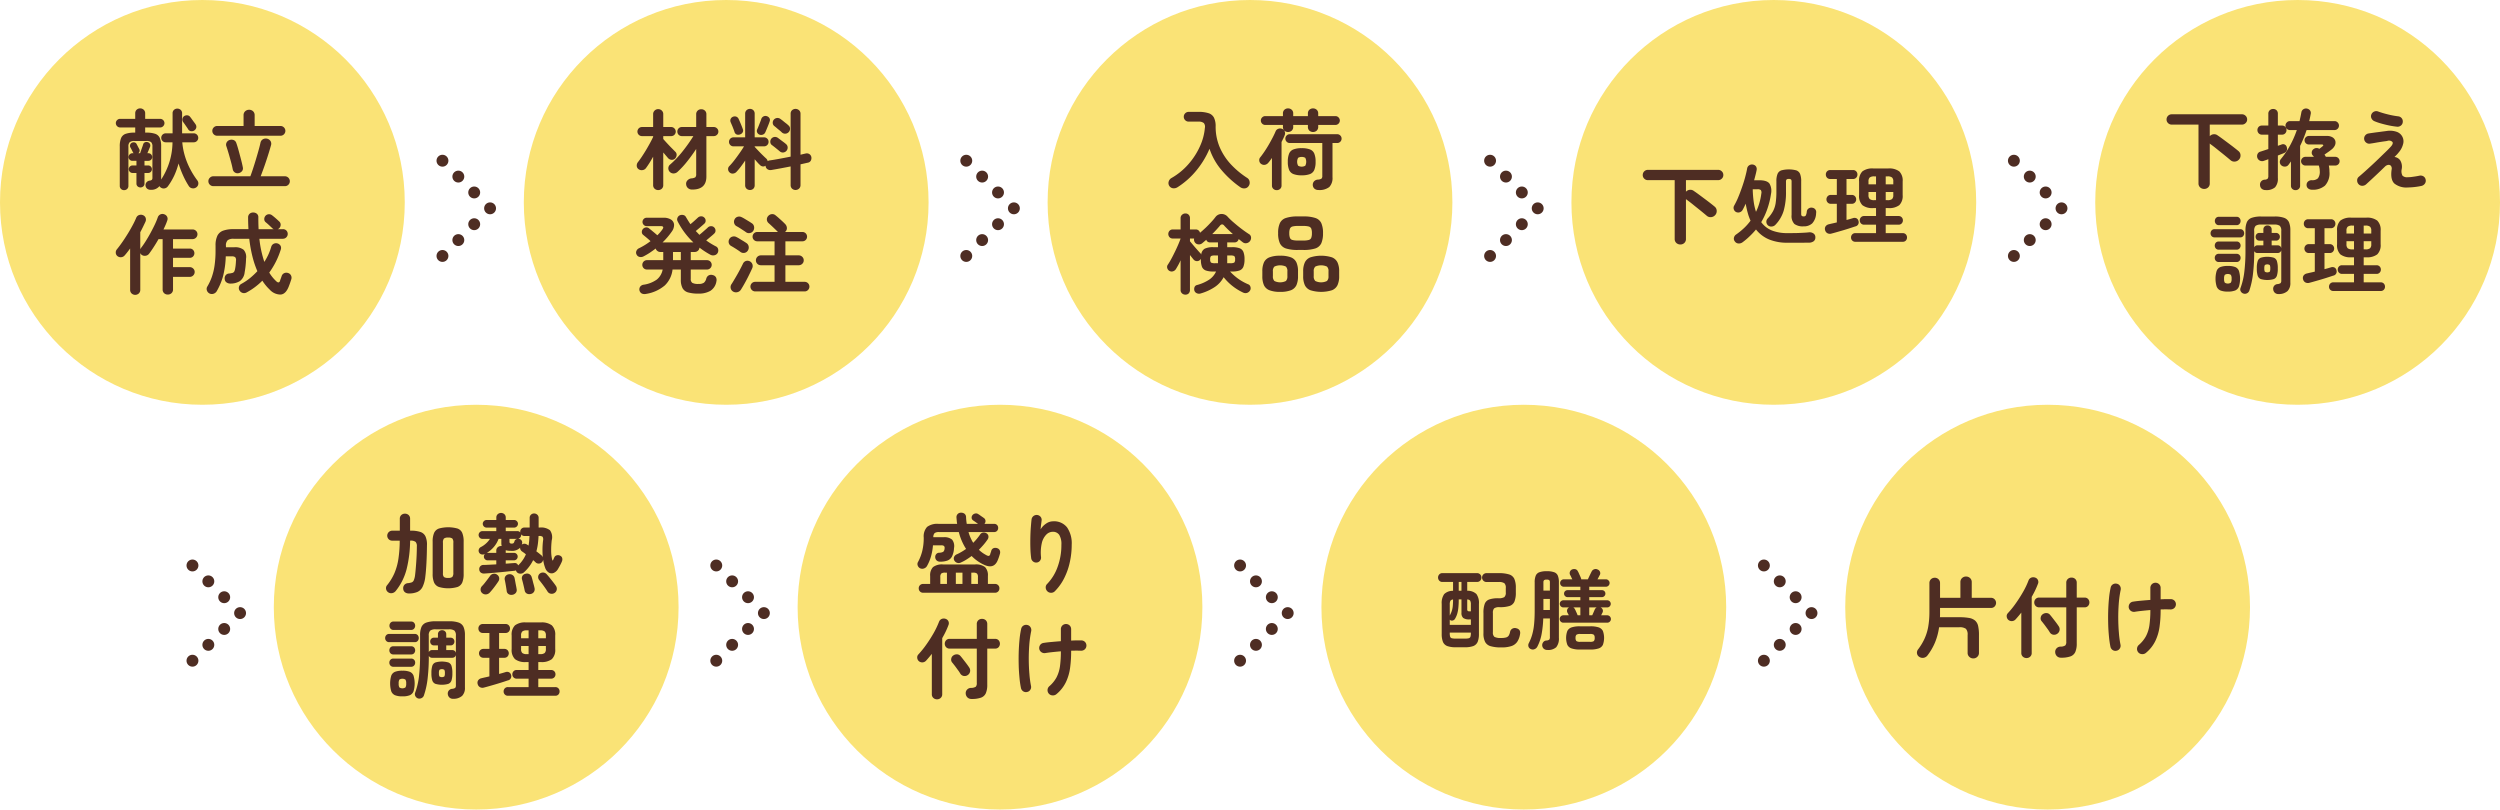
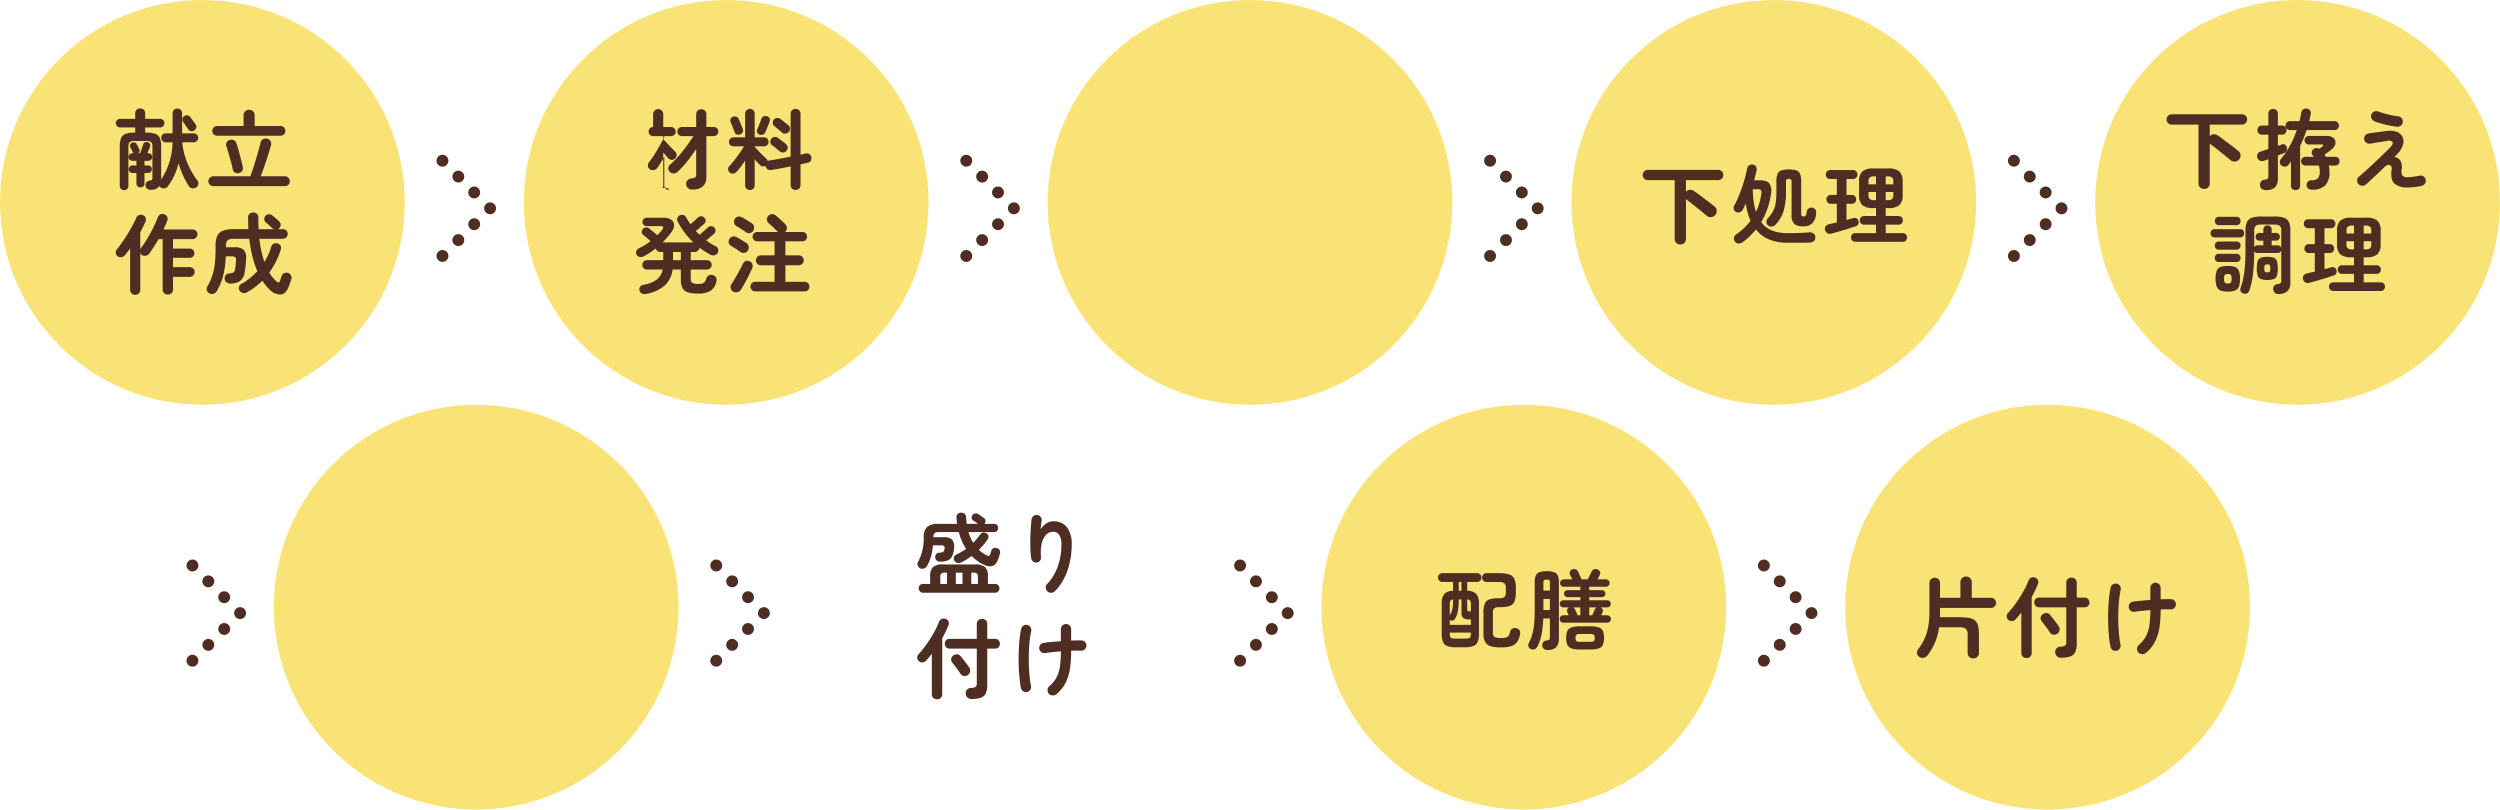
<svg xmlns="http://www.w3.org/2000/svg" id="care-food_p3_1.svg" width="630" height="204" viewBox="0 0 630 204">
  <defs>
    <style> .cls-1 { fill: #fae376; } .cls-2, .cls-3 { fill: #4e2d23; } .cls-3 { fill-rule: evenodd; } </style>
  </defs>
  <g id="グループ_108" data-name="グループ 108">
    <circle id="楕円形_646" data-name="楕円形 646" class="cls-1" cx="51" cy="51" r="51" />
    <g id="グループ_107" data-name="グループ 107">
      <circle id="楕円形_1241" data-name="楕円形 1241" class="cls-2" cx="111.5" cy="40.5" r="1.5" />
      <circle id="楕円形_1241_のコピー" data-name="楕円形 1241 のコピー" class="cls-2" cx="115.5" cy="44.5" r="1.5" />
      <circle id="楕円形_1241_のコピー_2" data-name="楕円形 1241 のコピー 2" class="cls-2" cx="119.5" cy="48.5" r="1.5" />
      <circle id="楕円形_1241_のコピー_3" data-name="楕円形 1241 のコピー 3" class="cls-2" cx="123.5" cy="52.5" r="1.5" />
      <circle id="楕円形_1241_のコピー_4" data-name="楕円形 1241 のコピー 4" class="cls-2" cx="119.5" cy="56.5" r="1.5" />
      <circle id="楕円形_1241_のコピー_5" data-name="楕円形 1241 のコピー 5" class="cls-2" cx="115.5" cy="60.5" r="1.5" />
      <circle id="楕円形_1241_のコピー_6" data-name="楕円形 1241 のコピー 6" class="cls-2" cx="111.5" cy="64.5" r="1.5" />
    </g>
    <circle id="楕円形_646_のコピー" data-name="楕円形 646 のコピー" class="cls-1" cx="183" cy="51" r="51" />
    <g id="グループ_107_のコピー" data-name="グループ 107 のコピー">
      <circle id="楕円形_1241-2" data-name="楕円形 1241" class="cls-2" cx="243.5" cy="40.5" r="1.5" />
      <circle id="楕円形_1241_のコピー-2" data-name="楕円形 1241 のコピー" class="cls-2" cx="247.5" cy="44.5" r="1.5" />
      <circle id="楕円形_1241_のコピー_2-2" data-name="楕円形 1241 のコピー 2" class="cls-2" cx="251.5" cy="48.5" r="1.5" />
      <circle id="楕円形_1241_のコピー_3-2" data-name="楕円形 1241 のコピー 3" class="cls-2" cx="255.5" cy="52.5" r="1.5" />
      <circle id="楕円形_1241_のコピー_4-2" data-name="楕円形 1241 のコピー 4" class="cls-2" cx="251.5" cy="56.5" r="1.5" />
      <circle id="楕円形_1241_のコピー_5-2" data-name="楕円形 1241 のコピー 5" class="cls-2" cx="247.5" cy="60.5" r="1.5" />
      <circle id="楕円形_1241_のコピー_6-2" data-name="楕円形 1241 のコピー 6" class="cls-2" cx="243.5" cy="64.5" r="1.5" />
    </g>
    <circle id="楕円形_646_のコピー_2" data-name="楕円形 646 のコピー 2" class="cls-1" cx="315" cy="51" r="51" />
    <g id="グループ_107_のコピー_2" data-name="グループ 107 のコピー 2">
      <circle id="楕円形_1241-3" data-name="楕円形 1241" class="cls-2" cx="375.5" cy="40.5" r="1.5" />
      <circle id="楕円形_1241_のコピー-3" data-name="楕円形 1241 のコピー" class="cls-2" cx="379.5" cy="44.5" r="1.5" />
      <circle id="楕円形_1241_のコピー_2-3" data-name="楕円形 1241 のコピー 2" class="cls-2" cx="383.5" cy="48.5" r="1.5" />
      <circle id="楕円形_1241_のコピー_3-3" data-name="楕円形 1241 のコピー 3" class="cls-2" cx="387.5" cy="52.5" r="1.5" />
      <circle id="楕円形_1241_のコピー_4-3" data-name="楕円形 1241 のコピー 4" class="cls-2" cx="383.5" cy="56.5" r="1.5" />
      <circle id="楕円形_1241_のコピー_5-3" data-name="楕円形 1241 のコピー 5" class="cls-2" cx="379.5" cy="60.5" r="1.5" />
      <circle id="楕円形_1241_のコピー_6-3" data-name="楕円形 1241 のコピー 6" class="cls-2" cx="375.5" cy="64.5" r="1.5" />
    </g>
    <circle id="楕円形_646_のコピー_3" data-name="楕円形 646 のコピー 3" class="cls-1" cx="447" cy="51" r="51" />
    <g id="グループ_107_のコピー_3" data-name="グループ 107 のコピー 3">
      <circle id="楕円形_1241-4" data-name="楕円形 1241" class="cls-2" cx="507.5" cy="40.5" r="1.5" />
      <circle id="楕円形_1241_のコピー-4" data-name="楕円形 1241 のコピー" class="cls-2" cx="511.5" cy="44.5" r="1.5" />
      <circle id="楕円形_1241_のコピー_2-4" data-name="楕円形 1241 のコピー 2" class="cls-2" cx="515.5" cy="48.5" r="1.5" />
      <circle id="楕円形_1241_のコピー_3-4" data-name="楕円形 1241 のコピー 3" class="cls-2" cx="519.5" cy="52.5" r="1.5" />
      <circle id="楕円形_1241_のコピー_4-4" data-name="楕円形 1241 のコピー 4" class="cls-2" cx="515.5" cy="56.5" r="1.5" />
      <circle id="楕円形_1241_のコピー_5-4" data-name="楕円形 1241 のコピー 5" class="cls-2" cx="511.5" cy="60.5" r="1.5" />
      <circle id="楕円形_1241_のコピー_6-4" data-name="楕円形 1241 のコピー 6" class="cls-2" cx="507.5" cy="64.5" r="1.5" />
    </g>
    <circle id="楕円形_646_のコピー_4" data-name="楕円形 646 のコピー 4" class="cls-1" cx="579" cy="51" r="51" />
    <path id="献立_作成" data-name="献立 作成" class="cls-3" d="M884.041,2086.62a1.024,1.024,0,0,0,.319-0.8v-9.88a1.471,1.471,0,0,1,.33-1.11,1.828,1.828,0,0,1,1.21-.3h2.97a1.824,1.824,0,0,1,1.221.3,1.508,1.508,0,0,1,.319,1.11v7.81a0.794,0.794,0,0,1-.143.56,1.022,1.022,0,0,1-.583.21,1.255,1.255,0,0,0-.77.43,1.166,1.166,0,0,0,.2,1.63,1.377,1.377,0,0,0,.88.25,2.612,2.612,0,0,0,2.2-.94,0.742,0.742,0,0,0,.352.39,1.226,1.226,0,0,0,.946.19,1.3,1.3,0,0,0,.814-0.52,16.233,16.233,0,0,0,1.606-2.71,17.909,17.909,0,0,0,1.078-3.05,25.9,25.9,0,0,0,1.166,3.07,20.472,20.472,0,0,0,1.408,2.6,1.244,1.244,0,0,0,.869.59,1.328,1.328,0,0,0,1.023-.23,1.219,1.219,0,0,0,.286-1.74,20.176,20.176,0,0,1-1.782-2.82,18.363,18.363,0,0,1-1.342-3.26,17.041,17.041,0,0,1-.682-3.54h2.9a1.08,1.08,0,0,0,.792-0.33,1.1,1.1,0,0,0,.33-0.81,1.127,1.127,0,0,0-1.122-1.12H897.89v-5.04a1.11,1.11,0,0,0-.352-0.87,1.246,1.246,0,0,0-.858-0.32,1.214,1.214,0,0,0-.836.32,1.107,1.107,0,0,0-.352.87v5.04h-1.738a1.127,1.127,0,0,0-1.122,1.12,1.1,1.1,0,0,0,.33.81,1.08,1.08,0,0,0,.792.33h1.716a17.334,17.334,0,0,1-2.86,9.38v-8.3a5.511,5.511,0,0,0-.33-2.14,1.945,1.945,0,0,0-1.144-1.07,6.753,6.753,0,0,0-2.266-.31h-0.286v-1.3h3.784a1.021,1.021,0,0,0,.759-0.33,1.065,1.065,0,0,0,.319-0.77,1.091,1.091,0,0,0-1.078-1.07h-3.784v-1.39a1.176,1.176,0,0,0-.374-0.91,1.323,1.323,0,0,0-1.771,0,1.192,1.192,0,0,0-.363.91v1.39h-3.784a1.034,1.034,0,0,0-.781.32,1.017,1.017,0,0,0-.319.75,1.061,1.061,0,0,0,.319.77,1.043,1.043,0,0,0,.781.33h3.784v1.3H885.9a6.664,6.664,0,0,0-2.244.31,1.942,1.942,0,0,0-1.144,1.07,5.511,5.511,0,0,0-.33,2.14v9.88a1.021,1.021,0,0,0,.319.8,1.068,1.068,0,0,0,.759.3A1.1,1.1,0,0,0,884.041,2086.62Zm4.07-.65a0.926,0.926,0,0,0,.3-0.74v-2.64h0.924a0.893,0.893,0,0,0,.671-0.28,0.954,0.954,0,0,0,0-1.34,0.932,0.932,0,0,0-.671-0.28h-0.924v-1.16h0.99a0.947,0.947,0,0,0,.946-0.95,0.952,0.952,0,0,0-.275-0.68,0.9,0.9,0,0,0-.671-0.29h-0.264c0.132-.3.26-0.61,0.385-0.91s0.216-.52.275-0.65a0.95,0.95,0,0,0,.022-0.72,0.9,0.9,0,0,0-.55-0.49,0.981,0.981,0,0,0-.715.01,0.771,0.771,0,0,0-.473.52q-0.045.18-.187,0.57c-0.1.27-.195,0.55-0.3,0.85s-0.2.58-.286,0.82h-0.462a0.79,0.79,0,0,0,.319-0.47,0.774,0.774,0,0,0-.077-0.58q-0.088-.15-0.319-0.6t-0.341-.66a0.785,0.785,0,0,0-.506-0.41,0.97,0.97,0,0,0-.682.08,0.815,0.815,0,0,0-.44.5,0.828,0.828,0,0,0,.044.65c0.058,0.09.132,0.22,0.22,0.39s0.176,0.35.264,0.52,0.146,0.29.176,0.36a1.276,1.276,0,0,0,.088.13,0.686,0.686,0,0,0,.088.09h-0.308a0.984,0.984,0,0,0-.968.97,0.878,0.878,0,0,0,.286.67,0.927,0.927,0,0,0,.682.28h1.012v1.16h-0.968a0.967,0.967,0,0,0-.682.28,0.928,0.928,0,0,0,0,1.34,0.927,0.927,0,0,0,.682.28h0.968v2.64a0.926,0.926,0,0,0,.3.74A1.082,1.082,0,0,0,888.111,2085.97Zm13.354-14.83a1.094,1.094,0,0,0-.209-0.85q-0.111-.18-0.385-0.54c-0.184-.24-0.363-0.49-0.539-0.74s-0.316-.43-0.418-0.55a0.944,0.944,0,0,0-.7-0.4,1.28,1.28,0,0,0-.814.2,1.113,1.113,0,0,0-.242,1.5c0.1,0.13.238,0.32,0.407,0.56s0.337,0.49.506,0.73,0.289,0.43.363,0.56a0.986,0.986,0,0,0,.7.45A1.185,1.185,0,0,0,901.465,2071.14Zm22.341,14.77a1.191,1.191,0,0,0,.869-0.36,1.232,1.232,0,0,0,.363-0.9,1.252,1.252,0,0,0-1.232-1.23H917.69q0.307-.8.671-1.8t0.726-2.1c0.242-.73.465-1.42,0.671-2.09s0.381-1.27.528-1.8a1.277,1.277,0,0,0-.1-1.06,1.393,1.393,0,0,0-.825-0.61,1.437,1.437,0,0,0-1.078.12,1.273,1.273,0,0,0-.638.87c-0.118.55-.279,1.18-0.484,1.92s-0.429,1.5-.671,2.31-0.484,1.58-.726,2.32-0.466,1.38-.671,1.92h-9.328a1.2,1.2,0,0,0-.88.37,1.155,1.155,0,0,0-.374.86,1.211,1.211,0,0,0,.374.9,1.226,1.226,0,0,0,.88.36h18.04Zm-1.122-12.7a1.234,1.234,0,0,0,1.232-1.23,1.213,1.213,0,0,0-.363-0.87,1.191,1.191,0,0,0-.869-0.36h-6.512v-2.71a1.312,1.312,0,0,0-.407-1.01,1.391,1.391,0,0,0-.979-0.37,1.427,1.427,0,0,0-.99.37,1.293,1.293,0,0,0-.418,1.01v2.71h-6.644a1.189,1.189,0,0,0-.869.36,1.213,1.213,0,0,0-.363.87,1.234,1.234,0,0,0,1.232,1.23h15.95Zm-9.647,8.85a1.139,1.139,0,0,0,.143-0.95c-0.1-.54-0.25-1.18-0.44-1.91s-0.389-1.48-.594-2.22-0.4-1.4-.594-1.94a1.178,1.178,0,0,0-.66-0.74,1.581,1.581,0,0,0-1.012-.03,1.3,1.3,0,0,0-.748.59,1.16,1.16,0,0,0-.088.99q0.264,0.78.572,1.83c0.205,0.7.4,1.41,0.594,2.11s0.337,1.33.44,1.87a1.235,1.235,0,0,0,1.584.95A1.432,1.432,0,0,0,913.037,2082.06Zm-26.059,30.89a1.235,1.235,0,0,0,.374-0.93v-9.26a0.96,0.96,0,0,0,.352.46,1.264,1.264,0,0,0,.979.23,1.285,1.285,0,0,0,.869-0.49q0.571-.75,1.188-1.71c0.41-.63.814-1.3,1.21-1.99h1.034v12.67a1.231,1.231,0,0,0,.374.95,1.314,1.314,0,0,0,.924.35,1.357,1.357,0,0,0,.935-0.35,1.218,1.218,0,0,0,.385-0.95v-3.16h4.224a1.163,1.163,0,0,0,.869-0.37,1.18,1.18,0,0,0,.363-0.87,1.137,1.137,0,0,0-.363-0.85,1.191,1.191,0,0,0-.869-0.36H895.6v-2.35h4.224a1.1,1.1,0,0,0,.836-0.34,1.2,1.2,0,0,0,0-1.65,1.1,1.1,0,0,0-.836-0.34H895.6v-2.38h4.928a1.234,1.234,0,0,0,1.232-1.23,1.158,1.158,0,0,0-.363-0.86,1.222,1.222,0,0,0-.869-0.35H893.2c0.19-.4.366-0.78,0.528-1.15s0.3-.74.418-1.09a1.158,1.158,0,0,0-.044-0.99,1.237,1.237,0,0,0-.748-0.6,1.219,1.219,0,0,0-.957.05,1.268,1.268,0,0,0-.649.77,18.352,18.352,0,0,1-.781,1.87c-0.33.69-.693,1.39-1.089,2.12s-0.8,1.41-1.21,2.06-0.8,1.2-1.166,1.67a0.721,0.721,0,0,0-.077.14,0.779,0.779,0,0,1-.077.14v-4.29c0.249-.46.484-0.92,0.7-1.37s0.425-.88.616-1.29a1.311,1.311,0,0,0,.044-0.94,1.138,1.138,0,0,0-.66-0.69,1.306,1.306,0,0,0-.99-0.04,1.213,1.213,0,0,0-.726.68,18.985,18.985,0,0,1-.9,1.88c-0.382.72-.8,1.45-1.265,2.2s-0.932,1.47-1.408,2.15-0.913,1.25-1.309,1.74a1.194,1.194,0,0,0-.275.87,1.123,1.123,0,0,0,.385.8,1.3,1.3,0,0,0,.968.31,1.275,1.275,0,0,0,.9-0.47c0.22-.24.443-0.52,0.671-0.81s0.458-.6.693-0.92v10.4a1.231,1.231,0,0,0,.374.93A1.337,1.337,0,0,0,886.978,2112.95Zm18.843,0.07a1.446,1.446,0,0,0,.825-0.69,15.856,15.856,0,0,0,1.573-3.78,22.266,22.266,0,0,0,.671-4.95h1.474a1.347,1.347,0,0,1,.913.22,1.145,1.145,0,0,1,.187.9c-0.015.37-.041,0.72-0.077,1.07s-0.085.66-.143,0.95a2.438,2.438,0,0,1-.22.7,0.774,0.774,0,0,1-.44.33,5.254,5.254,0,0,1-.924.16,1.158,1.158,0,0,0-.8.44,1.245,1.245,0,0,0-.231.95,1.076,1.076,0,0,0,.5.88,1.661,1.661,0,0,0,1,.26,4.375,4.375,0,0,0,2.343-.64,3.126,3.126,0,0,0,1.177-2.18c0.1-.54.183-1.11,0.242-1.7s0.1-1.18.11-1.77a2.7,2.7,0,0,0-.605-2.22,3.407,3.407,0,0,0-2.343-.64h-2.112v-0.33a1.786,1.786,0,0,1,.451-1.45,2.354,2.354,0,0,1,1.463-.36h3.96a34.619,34.619,0,0,0,.8,4.47,23.569,23.569,0,0,0,1.243,3.7,19.583,19.583,0,0,1-1.881,1.76,13.849,13.849,0,0,1-2.145,1.43,1.177,1.177,0,0,0-.462,1.69,1.356,1.356,0,0,0,.814.61,1.338,1.338,0,0,0,.99-0.15,16.944,16.944,0,0,0,3.938-2.95,12.154,12.154,0,0,0,1.848,2.25,3.7,3.7,0,0,0,2.761,1.25c0.858-.07,1.536-0.74,2.035-2,0.132-.34.253-0.66,0.363-0.98s0.209-.62.3-0.91a1.267,1.267,0,0,0-.077-0.91,1.192,1.192,0,0,0-.737-0.63,1.3,1.3,0,0,0-.99.04,1.216,1.216,0,0,0-.638.73q-0.089.285-.22,0.63a4.739,4.739,0,0,0-.176.51,0.619,0.619,0,0,1-.352.46,0.741,0.741,0,0,1-.55-0.24,9.764,9.764,0,0,1-1.826-2.24,20.02,20.02,0,0,0,2.9-5.79,1.193,1.193,0,0,0-.055-0.97,1.329,1.329,0,0,0-1.705-.51,1.219,1.219,0,0,0-.638.76,13.871,13.871,0,0,1-.726,1.97,16.354,16.354,0,0,1-1.012,1.85,26.044,26.044,0,0,1-.748-2.69,27.2,27.2,0,0,1-.506-3.14h5.918a1.224,1.224,0,0,0,.9-2.06,1.163,1.163,0,0,0-.9-0.36H922a0.794,0.794,0,0,0,.187-0.09c0.051-.04.106-0.08,0.165-0.13a1.239,1.239,0,0,0,.374-0.85,1.1,1.1,0,0,0-.374-0.88c-0.235-.22-0.528-0.49-0.88-0.8s-0.653-.55-0.9-0.74a1.247,1.247,0,0,0-.891-0.27,1.188,1.188,0,0,0-.8.42,1.267,1.267,0,0,0-.286.81,0.97,0.97,0,0,0,.352.77c0.132,0.11.3,0.25,0.517,0.44s0.425,0.39.638,0.59,0.385,0.36.517,0.49a1.207,1.207,0,0,0,.352.24h-3.806c-0.044-.92-0.066-1.89-0.066-2.92a1.119,1.119,0,0,0-.363-0.96,1.434,1.434,0,0,0-.935-0.32,1.305,1.305,0,0,0-.913.33,1.223,1.223,0,0,0-.363.95c0,0.5.007,0.99,0.022,1.48s0.036,0.98.066,1.44h-3.828a7.278,7.278,0,0,0-2.563.38,2.6,2.6,0,0,0-1.441,1.27,5.62,5.62,0,0,0-.462,2.51v1.15a26.535,26.535,0,0,1-.242,3.8,15.4,15.4,0,0,1-.7,2.94,13.659,13.659,0,0,1-1.122,2.39,1.14,1.14,0,0,0-.121.99A1.313,1.313,0,0,0,905.821,2113.02Z" transform="translate(-852 -2039)" />
-     <path id="材料_発注" data-name="材料 発注" class="cls-3" d="M1030.01,2083.49V2073.3h1.85a1.124,1.124,0,0,0,.82-0.33,1.082,1.082,0,0,0,.35-0.81,1.1,1.1,0,0,0-.35-0.82,1.124,1.124,0,0,0-.82-0.33h-1.85v-3.21a1.191,1.191,0,0,0-.37-0.92,1.283,1.283,0,0,0-.93-0.35,1.245,1.245,0,0,0-.9.35,1.191,1.191,0,0,0-.37.92v3.21h-3.61a1.1,1.1,0,0,0-.81.33,1.124,1.124,0,0,0-.33.82,1.127,1.127,0,0,0,1.14,1.14h2.9q-0.525.855-1.23,1.86c-0.47.67-.97,1.33-1.49,1.99s-1.07,1.28-1.61,1.85a20.286,20.286,0,0,1-1.54,1.47,1.228,1.228,0,0,0-.44.86,1.3,1.3,0,0,0,1.33,1.38,1.477,1.477,0,0,0,1-.41,22.123,22.123,0,0,0,2.45-2.66c0.82-1.03,1.56-2.06,2.24-3.1v6.33a1.12,1.12,0,0,1-.22.81,2.2,2.2,0,0,1-.99.27,1.575,1.575,0,0,0-1,.52,1.189,1.189,0,0,0-.32,1,1.379,1.379,0,0,0,.47.94,1.557,1.557,0,0,0,1.07.36c2.37,0,3.56-1.1,3.56-3.28h0Zm-11.24,3.07a1.177,1.177,0,0,0,.37-0.92v-8.22c0.24,0.28.47,0.55,0.7,0.82s0.42,0.5.58,0.67a1.277,1.277,0,0,0,.88.37,1.136,1.136,0,0,0,.86-0.37,1.374,1.374,0,0,0,.35-0.86,1.036,1.036,0,0,0-.35-0.83c-0.25-.25-0.57-0.58-0.97-0.98s-0.78-.81-1.16-1.22-0.67-.74-0.89-0.99v-0.73h2.01a1.128,1.128,0,0,0,.8-0.33,1.123,1.123,0,0,0,0-1.61,1.109,1.109,0,0,0-.8-0.35h-2.01v-3.23a1.191,1.191,0,0,0-.37-0.92,1.253,1.253,0,0,0-.9-0.36,1.237,1.237,0,0,0-.9.36,1.2,1.2,0,0,0-.38.92v3.23h-2.81a1.146,1.146,0,0,0-.81,1.96,1.134,1.134,0,0,0,.81.33h2.81v0.2c-0.2.44-.46,0.95-0.78,1.54s-0.66,1.19-1.02,1.79-0.73,1.18-1.09,1.72-0.68.98-.96,1.33a1.385,1.385,0,0,0-.28.91,1.068,1.068,0,0,0,.44.83,1.3,1.3,0,0,0,1,.25,1.27,1.27,0,0,0,.89-0.52c0.26-.35.55-0.78,0.87-1.28s0.62-1.03.93-1.58v7.15a1.184,1.184,0,0,0,.38.92,1.306,1.306,0,0,0,.9.34A1.324,1.324,0,0,0,1018.77,2086.56Zm23.07,0a1.183,1.183,0,0,0,.34-0.87v-6.56c0.25,0.3.49,0.57,0.73,0.84s0.46,0.48.63,0.64a1.125,1.125,0,0,0,.67.33,0.967,0.967,0,0,0,.7-0.18l0.02,0.07a1.065,1.065,0,0,0,.48.82,1.288,1.288,0,0,0,.97.19c0.69-.12,1.46-0.25,2.31-0.41s1.7-.32,2.55-0.49v4.7a1.19,1.19,0,0,0,.36.9,1.3,1.3,0,0,0,1.75,0,1.17,1.17,0,0,0,.38-0.9v-5.23c0.33-.07.66-0.15,0.98-0.22s0.61-.14.89-0.2a1,1,0,0,0,.72-0.51,1.355,1.355,0,0,0,.14-0.9,1.12,1.12,0,0,0-.5-0.75,1.2,1.2,0,0,0-.91-0.15c-0.19.04-.4,0.09-0.62,0.14s-0.45.11-.7,0.17v-10.32a1.141,1.141,0,0,0-.38-0.9,1.325,1.325,0,0,0-1.75,0,1.16,1.16,0,0,0-.36.9v10.8c-0.94.19-1.87,0.37-2.8,0.54s-1.75.31-2.43,0.41a0.97,0.97,0,0,0-.55.2,1.271,1.271,0,0,0-.36-0.66c-0.22-.19-0.51-0.47-0.88-0.83s-0.73-.73-1.1-1.12-0.68-.72-0.94-1v-0.13h2.37a1.1,1.1,0,0,0,.8-0.33,1.108,1.108,0,0,0,.33-0.82,1.073,1.073,0,0,0-.33-0.79,1.1,1.1,0,0,0-.8-0.33h-2.37v-5.96a1.19,1.19,0,0,0-.34-0.88,1.177,1.177,0,0,0-.85-0.33,1.228,1.228,0,0,0-.85.33,1.131,1.131,0,0,0-.36.88v5.96h-2.95a1.127,1.127,0,0,0-1.12,1.12,1.108,1.108,0,0,0,.33.82,1.073,1.073,0,0,0,.79.33h2.66c-0.29.5-.66,1.06-1.11,1.7s-0.9,1.26-1.36,1.85a15.86,15.86,0,0,1-1.22,1.42,1.027,1.027,0,0,0-.32.79,1.1,1.1,0,0,0,.36.79,1.064,1.064,0,0,0,.87.31,1.331,1.331,0,0,0,.85-0.4,16.479,16.479,0,0,0,1.09-1.29c0.39-.52.76-1.04,1.13-1.59v6.23a1.124,1.124,0,0,0,.36.87,1.266,1.266,0,0,0,.85.32A1.212,1.212,0,0,0,1041.84,2086.56Zm8.06-13.87a1.248,1.248,0,0,0,1.19-1.25,1.048,1.048,0,0,0-.38-0.82,6.426,6.426,0,0,0-.61-0.53c-0.27-.2-0.53-0.41-0.78-0.62s-0.47-.36-0.63-0.48a1.256,1.256,0,0,0-.87-0.26,1.271,1.271,0,0,0-.8.41,1.145,1.145,0,0,0-.29.83,1.049,1.049,0,0,0,.38.78c0.16,0.12.36,0.28,0.61,0.5s0.5,0.42.75,0.62,0.44,0.38.57,0.51A1.205,1.205,0,0,0,1049.9,2072.69Zm-0.55,4.74a1.235,1.235,0,0,0,1.14-1.28,1.091,1.091,0,0,0-.39-0.82,7.28,7.28,0,0,0-.62-0.5c-0.26-.2-0.53-0.39-0.79-0.59s-0.48-.36-0.64-0.48a1.258,1.258,0,0,0-.88-0.25,1.228,1.228,0,0,0-.79.43,1.176,1.176,0,0,0-.26.84,0.961,0.961,0,0,0,.39.77c0.16,0.11.37,0.28,0.63,0.48s0.51,0.41.76,0.61,0.44,0.36.59,0.49A1.154,1.154,0,0,0,1049.35,2077.43Zm-5.1-4.51a1.081,1.081,0,0,0,.59-0.54q0.15-.33.36-0.84c0.14-.33.28-0.68,0.42-1.03s0.25-.65.32-0.88a0.943,0.943,0,0,0-.03-0.84,1.176,1.176,0,0,0-.63-0.5,1.068,1.068,0,0,0-.84.03,1.089,1.089,0,0,0-.59.65,7.68,7.68,0,0,1-.29.8c-0.13.33-.26,0.67-0.39,1s-0.25.61-.35,0.82a0.926,0.926,0,0,0-.02.78,1.082,1.082,0,0,0,.59.56A1.213,1.213,0,0,0,1044.25,2072.92Zm-5.09-.59a0.87,0.87,0,0,0,.03-0.79c-0.06-.19-0.16-0.45-0.29-0.78s-0.27-.66-0.41-0.99-0.25-.58-0.34-0.76a1.054,1.054,0,0,0-.57-0.6,1.116,1.116,0,0,0-.86.01,1.022,1.022,0,0,0-.61,1.34c0.08,0.19.19,0.45,0.33,0.77s0.26,0.64.38,0.96a7.058,7.058,0,0,1,.28.78,0.952,0.952,0,0,0,.57.63,1.227,1.227,0,0,0,.86-0.04A1.152,1.152,0,0,0,1039.16,2072.33Zm-19.62,38.59a6.551,6.551,0,0,0,1.94-4h2.09v2.53a4.405,4.405,0,0,0,.45,2.2,2.318,2.318,0,0,0,1.42,1.05,9.215,9.215,0,0,0,2.55.29,5.784,5.784,0,0,0,3.03-.7,3.45,3.45,0,0,0,1.52-2.42,1.438,1.438,0,0,0-.1-0.95,1.179,1.179,0,0,0-.8-0.59,1.3,1.3,0,0,0-1.01.05,1.276,1.276,0,0,0-.64.8,2,2,0,0,1-.61,1.07,2.288,2.288,0,0,1-1.37.3,2.988,2.988,0,0,1-1.55-.27,1.157,1.157,0,0,1-.39-1.03v-2.33h4.1a1.18,1.18,0,1,0,0-2.36h-4.1v-2.06h0.99a1.2,1.2,0,0,0,1.21-1.1,19.8,19.8,0,0,0,2.69,1.76,1.441,1.441,0,0,0,1.05.17,1.2,1.2,0,0,0,.84-0.59,1.3,1.3,0,0,0,.12-0.95,1.014,1.014,0,0,0-.6-0.72,17.964,17.964,0,0,1-2.4-1.48c0.22-.19.46-0.39,0.72-0.61s0.52-.44.76-0.64,0.42-.37.54-0.49a0.958,0.958,0,0,0,.32-0.77,1.077,1.077,0,0,0-.34-0.77,1.018,1.018,0,0,0-.79-0.31,1.137,1.137,0,0,0-.79.31c-0.12.12-.31,0.3-0.58,0.53s-0.54.48-.82,0.72-0.53.45-.74,0.62l-0.45-.48c-0.15-.16-0.31-0.32-0.47-0.48,0.22-.18.47-0.39,0.76-0.63s0.55-.48.81-0.7,0.45-.4.58-0.52a0.928,0.928,0,0,0,.34-0.77,1.007,1.007,0,0,0-.34-0.77,1.078,1.078,0,0,0-.8-0.32,1.209,1.209,0,0,0-.8.32c-0.11.1-.27,0.25-0.49,0.45s-0.45.41-.7,0.63-0.48.41-.7,0.59c-0.2-.29-0.39-0.59-0.58-0.89s-0.37-.61-0.55-0.91a0.97,0.97,0,0,0-.7-0.52,1.383,1.383,0,0,0-.9.1,1.151,1.151,0,0,0-.55.64,1,1,0,0,0,.04.83,19.253,19.253,0,0,0,3.98,5.33h-7.76a18.018,18.018,0,0,0,2.31-2.71,2.83,2.83,0,0,0,.59-1.72,1.651,1.651,0,0,0-.72-1.28,3.365,3.365,0,0,0-1.98-.5h-4.23a0.992,0.992,0,0,0-.72.31,1.05,1.05,0,0,0,0,1.49,0.954,0.954,0,0,0,.72.31h3.54c0.69,0,.84.28,0.44,0.84a10.481,10.481,0,0,1-1.27,1.47c-0.18-.16-0.4-0.35-0.67-0.58s-0.54-.44-0.78-0.65l-0.6-.48a1.034,1.034,0,0,0-.8-0.27,1.161,1.161,0,0,0-.76.38,1.085,1.085,0,0,0-.3.79,0.9,0.9,0,0,0,.37.73c0.2,0.16.49,0.4,0.86,0.71s0.7,0.6.96,0.85a17.152,17.152,0,0,1-2.88,1.78,1.24,1.24,0,0,0-.67.68,1.016,1.016,0,0,0,.03.9,1.071,1.071,0,0,0,.75.61,1.423,1.423,0,0,0,.99-0.12,16.749,16.749,0,0,0,1.57-.91c0.52-.35,1.03-0.71,1.51-1.09a1.172,1.172,0,0,0,.43.62,1.151,1.151,0,0,0,.74.26h0.74v2.06h-4.11a1.142,1.142,0,0,0-.83.35,1.2,1.2,0,0,0,0,1.67,1.132,1.132,0,0,0,.83.34h3.96a4.227,4.227,0,0,1-1.46,2.52,7.51,7.51,0,0,1-3.36,1.31,1.256,1.256,0,0,0-.86.52,1.193,1.193,0,0,0,.45,1.71,1.729,1.729,0,0,0,1.07.08A9.566,9.566,0,0,0,1019.54,2110.92Zm2.05-8.42h1.98v2.06h-1.98v-2.06Zm33.17,9.94a1.163,1.163,0,0,0,.86-0.36,1.205,1.205,0,0,0-.86-2.06h-4.84v-4.18h3.37a1.241,1.241,0,0,0,.88-0.36,1.157,1.157,0,0,0,.37-0.87,1.185,1.185,0,0,0-.37-0.89,1.251,1.251,0,0,0-.88-0.37h-3.37v-3.54h4.27a1.161,1.161,0,0,0,1.19-1.16,1.185,1.185,0,0,0-.34-0.85,1.146,1.146,0,0,0-.85-0.34h-4.36l0.07-.07a1.174,1.174,0,0,0,.4-0.93,1.529,1.529,0,0,0-.4-0.96c-0.18-.19-0.42-0.43-0.74-0.73s-0.63-.57-0.94-0.85-0.57-.49-0.76-0.64a1.248,1.248,0,0,0-.97-0.32,1.375,1.375,0,0,0-.9.47,1.229,1.229,0,0,0,.06,1.76c0.25,0.22.53,0.48,0.83,0.76s0.59,0.56.86,0.82,0.48,0.46.62,0.62a0.55,0.55,0,0,1,.09.07h-5.21a1.178,1.178,0,0,0-1.19,1.19,1.12,1.12,0,0,0,.35.82,1.155,1.155,0,0,0,.84.34h4.35v3.54h-3.45a1.246,1.246,0,0,0-1.25,1.26,1.185,1.185,0,0,0,.36.87,1.214,1.214,0,0,0,.89.36h3.45v4.18h-4.88a1.2,1.2,0,0,0-.85.35,1.215,1.215,0,0,0,.85,2.07h12.45Zm-16.92.18a1.4,1.4,0,0,0,.88-0.64c0.28-.44.6-0.98,0.95-1.61s0.7-1.28,1.03-1.96,0.63-1.28.86-1.82a1.329,1.329,0,0,0-1.58-1.83,1.287,1.287,0,0,0-.75.68c-0.26.55-.57,1.14-0.91,1.78s-0.69,1.25-1.04,1.84-0.65,1.11-.93,1.53a1.29,1.29,0,0,0-.22,1.03,1.262,1.262,0,0,0,.59.84A1.424,1.424,0,0,0,1037.84,2112.62Zm3.15-14.9a1.223,1.223,0,0,0,.84-0.57,1.429,1.429,0,0,0,.19-1.06,1.259,1.259,0,0,0-.59-0.85c-0.24-.16-0.51-0.34-0.83-0.53s-0.62-.38-0.93-0.56a7.415,7.415,0,0,0-.79-0.43,1.342,1.342,0,0,0-1-.09,1.187,1.187,0,0,0-.76.64,1.289,1.289,0,0,0-.11.96,1.2,1.2,0,0,0,.57.75c0.2,0.11.46,0.25,0.76,0.44s0.6,0.39.91,0.59,0.56,0.37.75,0.51A1.189,1.189,0,0,0,1040.99,2097.72Zm-1.36,5a1.249,1.249,0,0,0,.83-0.58,1.4,1.4,0,0,0,.2-1.05,1.278,1.278,0,0,0-.59-0.86c-0.24-.16-0.51-0.34-0.83-0.53s-0.62-.37-0.92-0.56-0.56-.32-0.78-0.43a1.313,1.313,0,0,0-1.01-.07,1.224,1.224,0,0,0-.75.62,1.3,1.3,0,0,0-.13.96,1.211,1.211,0,0,0,.59.76c0.19,0.1.44,0.25,0.75,0.44s0.61,0.38.91,0.58,0.54,0.37.74,0.52A1.264,1.264,0,0,0,1039.63,2102.72Z" transform="translate(-852 -2039)" />
-     <path id="入荷_検品" data-name="入荷 検品" class="cls-3" d="M1153.47,2081.98a22.184,22.184,0,0,0,3.33-5.49,16.189,16.189,0,0,0,3.08,5.44,24.837,24.837,0,0,0,4.64,4.22,1.649,1.649,0,0,0,1.15.32,1.257,1.257,0,0,0,.98-0.58,1.385,1.385,0,0,0,.25-1.1,1.308,1.308,0,0,0-.6-0.95,21.56,21.56,0,0,1-4.24-3.56,15.059,15.059,0,0,1-2.76-4.34,13.25,13.25,0,0,1-.96-5.06,4.891,4.891,0,0,0-.42-2.23,2.316,2.316,0,0,0-1.38-1.13,8.219,8.219,0,0,0-2.6-.33h-2.4a1.23,1.23,0,1,0,0,2.46h2.4a2.088,2.088,0,0,1,1.41.35,1.444,1.444,0,0,1,.28,1.23,14.033,14.033,0,0,1-1.27,4.7,17.677,17.677,0,0,1-2.86,4.42,16.429,16.429,0,0,1-4.25,3.49,1.5,1.5,0,0,0-.73.88,1.316,1.316,0,0,0,.11,1.08,1.3,1.3,0,0,0,.95.64,1.693,1.693,0,0,0,1.14-.25A20.09,20.09,0,0,0,1153.47,2081.98Zm33.52,4.14a3.251,3.251,0,0,0,.8-2.46v-8.62h1.19a1.035,1.035,0,0,0,.78-0.33,1.063,1.063,0,0,0,.32-0.79,1.05,1.05,0,0,0-.32-0.77,1.035,1.035,0,0,0-.78-0.33h-11.97a1.066,1.066,0,0,0-.78.33,1.091,1.091,0,0,0-.32.77,1.1,1.1,0,0,0,.32.79,1.066,1.066,0,0,0,.78.33h8.21v8.25a0.948,0.948,0,0,1-.21.73,1.963,1.963,0,0,1-.89.24,1.4,1.4,0,0,0-.99.45,1.3,1.3,0,0,0-.31.91,1.281,1.281,0,0,0,.43.93,1.453,1.453,0,0,0,.98.33A4.013,4.013,0,0,0,1186.99,2086.12Zm-9.48-14.2a1.215,1.215,0,0,0,.38-0.95v-0.48h3.7v0.48a1.243,1.243,0,0,0,.37.95,1.4,1.4,0,0,0,1.85,0,1.25,1.25,0,0,0,.38-0.95v-0.48h4.35a1.128,1.128,0,0,0,1.1-1.1,1.1,1.1,0,0,0-.33-0.8,1.061,1.061,0,0,0-.77-0.33h-4.35v-0.66a1.228,1.228,0,0,0-.38-0.94,1.4,1.4,0,0,0-1.85,0,1.221,1.221,0,0,0-.37.94v0.66h-3.7v-0.66a1.193,1.193,0,0,0-.38-0.94,1.384,1.384,0,0,0-1.84,0,1.221,1.221,0,0,0-.37.94v0.66h-4.47a1.061,1.061,0,0,0-.77.33,1.1,1.1,0,0,0-.33.8,1.128,1.128,0,0,0,1.1,1.1h4.47v0.48a1.243,1.243,0,0,0,.37.95A1.384,1.384,0,0,0,1177.51,2071.92Zm-2.92,14.68a1.1,1.1,0,0,0,.36-0.87v-10.95c0.16-.31.3-0.61,0.44-0.89s0.24-.56.35-0.81a1.28,1.28,0,0,0,0-.98,1.148,1.148,0,0,0-.71-0.65,1.251,1.251,0,0,0-.95.03,1.1,1.1,0,0,0-.65.68c-0.18.42-.41,0.92-0.71,1.49s-0.62,1.17-.98,1.79-0.72,1.2-1.1,1.76-0.73,1.04-1.06,1.45a1.049,1.049,0,0,0-.24.87,1.066,1.066,0,0,0,.46.78,1.238,1.238,0,0,0,.98.23,1.45,1.45,0,0,0,.84-0.52,7.09,7.09,0,0,0,.45-0.57c0.16-.2.31-0.42,0.46-0.64v6.93a1.1,1.1,0,0,0,.36.87,1.247,1.247,0,0,0,.85.32A1.23,1.23,0,0,0,1174.59,2086.6Zm7.51-3.73a1.926,1.926,0,0,0,1.1-1.05,5.186,5.186,0,0,0,.33-2.05,5.261,5.261,0,0,0-.33-2.07,1.926,1.926,0,0,0-1.1-1.05,5.641,5.641,0,0,0-2.07-.31,5.57,5.57,0,0,0-2.07.31,1.926,1.926,0,0,0-1.1,1.05,5.261,5.261,0,0,0-.33,2.07,5.186,5.186,0,0,0,.33,2.05,1.926,1.926,0,0,0,1.1,1.05,5.57,5.57,0,0,0,2.07.31A5.641,5.641,0,0,0,1182.1,2082.87Zm-2.97-2.11a2.105,2.105,0,0,1,0-1.99,1.876,1.876,0,0,1,1.8,0,2.183,2.183,0,0,1,0,1.99A1.807,1.807,0,0,1,1179.13,2080.76Zm-27.58,32.18a1.211,1.211,0,0,0,.32-0.87v-8.8c0.16,0.2.32,0.4,0.47,0.59s0.28,0.35.39,0.48a1.125,1.125,0,0,0,.81.46,1.045,1.045,0,0,0,.86-0.3,1.538,1.538,0,0,1,.12-0.13,1.213,1.213,0,0,0,.1-0.14v0.11a5.258,5.258,0,0,0,.27,1.89,1.677,1.677,0,0,0,.97.93,5.424,5.424,0,0,0,1.9.26h0.69a4.879,4.879,0,0,1-1.75,2.06,10.423,10.423,0,0,1-3.07,1.35,0.858,0.858,0,0,0-.63.59,1.426,1.426,0,0,0,.01.89,1.128,1.128,0,0,0,.64.61,1.32,1.32,0,0,0,.92.03,12.661,12.661,0,0,0,3.53-1.61,6.815,6.815,0,0,0,2.26-2.49,13.316,13.316,0,0,0,2.22,2.22,13.948,13.948,0,0,0,2.73,1.68,1.34,1.34,0,0,0,1,.04,1.4,1.4,0,0,0,.74-0.66,1.1,1.1,0,0,0,.06-0.84,0.9,0.9,0,0,0-.57-0.65,12.858,12.858,0,0,1-2.5-1.39,13.836,13.836,0,0,1-2.07-1.83h0.5a5.289,5.289,0,0,0,1.89-.26,1.677,1.677,0,0,0,.97-0.93,4.992,4.992,0,0,0,.29-1.89,4.878,4.878,0,0,0-.29-1.87,1.661,1.661,0,0,0-.97-0.92,5.289,5.289,0,0,0-1.89-.26h-1.21v-1.21h1.85a0.954,0.954,0,0,0,.7-0.25,0.975,0.975,0,0,0,.33-0.59c0.19,0.15.38,0.29,0.55,0.43s0.34,0.27.49,0.38a1.177,1.177,0,0,0,1,.22,1.364,1.364,0,0,0,1.08-1.52,1.034,1.034,0,0,0-.52-0.76c-0.54-.34-1.15-0.77-1.83-1.28s-1.32-1.04-1.94-1.57a18.939,18.939,0,0,1-1.53-1.44,2.04,2.04,0,0,0-1.62-.78,1.931,1.931,0,0,0-1.57.84c-0.27.35-.61,0.76-1.03,1.21s-0.86.92-1.35,1.38-0.97.9-1.47,1.31a1.069,1.069,0,0,0-1.1-.84h-1.43v-2.86a1.171,1.171,0,0,0-.32-0.84,1.1,1.1,0,0,0-.83-0.33,1.2,1.2,0,0,0-.84.33,1.065,1.065,0,0,0-.37.84v2.86h-1.95a1.1,1.1,0,0,0-.83.33,1.2,1.2,0,0,0,0,1.63,1.1,1.1,0,0,0,.83.33h1.95c-0.14.42-.34,0.93-0.59,1.51s-0.52,1.18-.83,1.81-0.6,1.23-.92,1.8a16.575,16.575,0,0,1-.87,1.46,0.962,0.962,0,0,0-.15.87,1.156,1.156,0,0,0,.55.71,1.1,1.1,0,0,0,.9.1,1.313,1.313,0,0,0,.73-0.56c0.17-.28.36-0.61,0.57-0.98s0.41-.79.61-1.24v7.48a1.1,1.1,0,0,0,.37.87,1.231,1.231,0,0,0,.84.31A1.124,1.124,0,0,0,1151.55,2112.94Zm2.89-10.18q-0.285-.3-0.78-0.87-0.5-.555-0.99-1.14c-0.33-.39-0.6-0.71-0.8-0.96v-0.68h1.05a1.222,1.222,0,0,0,.25,1.05,1.141,1.141,0,0,0,.83.42,1.308,1.308,0,0,0,.95-0.28c0.16-.14.33-0.27,0.5-0.42s0.36-.3.53-0.46a0.939,0.939,0,0,0,.99.66h1.96v1.21h-1.17a4.759,4.759,0,0,0-2.17.38,1.889,1.889,0,0,0-.88,1.49,0.947,0.947,0,0,0-.27-0.4h0Zm4.09-5.87c0.33-.36.6-0.67,0.84-0.95a0.952,0.952,0,0,1,.57-0.4,0.752,0.752,0,0,1,.57.33c0.59,0.64,1.32,1.34,2.18,2.12h-5.21C1157.86,2097.61,1158.21,2097.24,1158.53,2096.89Zm2.73,8.22v-1.73h0.75a2.161,2.161,0,0,1,1.01.14,1,1,0,0,1,.22.82,1.038,1.038,0,0,1-.22.84,2.121,2.121,0,0,1-1.01.15h-0.77A1.5,1.5,0,0,0,1161.26,2105.11Zm-4.07.07a1.038,1.038,0,0,1-.22-0.84,1,1,0,0,1,.22-0.82,2.189,2.189,0,0,1,1.01-.14h0.73v1.95h-0.73A2.149,2.149,0,0,1,1157.19,2105.18Zm23.26-3.19a9.5,9.5,0,0,0,3.01-.38,2.538,2.538,0,0,0,1.51-1.31,6.23,6.23,0,0,0,.43-2.53,6.151,6.151,0,0,0-.43-2.54,2.493,2.493,0,0,0-1.51-1.3,9.179,9.179,0,0,0-3.01-.39h-1.39a9.138,9.138,0,0,0-3.01.39,2.512,2.512,0,0,0-1.52,1.3,5.822,5.822,0,0,0-.44,2.54,5.893,5.893,0,0,0,.44,2.53,2.558,2.558,0,0,0,1.52,1.31,9.457,9.457,0,0,0,3.01.38h1.39Zm7.2,10.15a2.6,2.6,0,0,0,1.4-1.28,5.319,5.319,0,0,0,.42-2.27v-1.19a5.227,5.227,0,0,0-.42-2.27,2.6,2.6,0,0,0-1.4-1.28,9.161,9.161,0,0,0-5.42,0,2.582,2.582,0,0,0-1.41,1.28,5.227,5.227,0,0,0-.42,2.27v1.19a5.319,5.319,0,0,0,.42,2.27,2.582,2.582,0,0,0,1.41,1.28A9.161,9.161,0,0,0,1187.65,2112.14Zm-10.34,0a2.541,2.541,0,0,0,1.39-1.28,5.5,5.5,0,0,0,.4-2.27v-1.19a5.4,5.4,0,0,0-.4-2.27,2.541,2.541,0,0,0-1.39-1.28,7.3,7.3,0,0,0-2.72-.41,7.2,7.2,0,0,0-2.69.41,2.541,2.541,0,0,0-1.39,1.28,5.4,5.4,0,0,0-.4,2.27v1.19a5.5,5.5,0,0,0,.4,2.27,2.541,2.541,0,0,0,1.39,1.28,7.2,7.2,0,0,0,2.69.41A7.3,7.3,0,0,0,1177.31,2112.14Zm0.37-12.67a0.886,0.886,0,0,1-.62-0.55,3.162,3.162,0,0,1-.16-1.15,3.081,3.081,0,0,1,.17-1.16,0.971,0.971,0,0,1,.63-0.53,5.075,5.075,0,0,1,1.36-.14h1.39a5.127,5.127,0,0,1,1.36.14,0.971,0.971,0,0,1,.63.53,3.115,3.115,0,0,1,.16,1.16,3.162,3.162,0,0,1-.16,1.15,0.922,0.922,0,0,1-.63.55,4.737,4.737,0,0,1-1.36.14h-1.39A4.939,4.939,0,0,1,1177.68,2099.47Zm5.78,10.34a1.564,1.564,0,0,1-.4-1.22v-1.19a1.521,1.521,0,0,1,.4-1.22,3.513,3.513,0,0,1,2.93,0,1.521,1.521,0,0,1,.39,1.22v1.19a1.564,1.564,0,0,1-.39,1.22A3.326,3.326,0,0,1,1183.46,2109.81Zm-10.31,0a1.6,1.6,0,0,1-.38-1.22v-1.19a1.558,1.558,0,0,1,.38-1.22,3.445,3.445,0,0,1,2.9,0,1.6,1.6,0,0,1,.37,1.22v1.19a1.645,1.645,0,0,1-.37,1.22A3.262,3.262,0,0,1,1173.15,2109.81Z" transform="translate(-852 -2039)" />
+     <path id="材料_発注" data-name="材料 発注" class="cls-3" d="M1030.01,2083.49V2073.3h1.85a1.124,1.124,0,0,0,.82-0.33,1.082,1.082,0,0,0,.35-0.81,1.1,1.1,0,0,0-.35-0.82,1.124,1.124,0,0,0-.82-0.33h-1.85v-3.21a1.191,1.191,0,0,0-.37-0.92,1.283,1.283,0,0,0-.93-0.35,1.245,1.245,0,0,0-.9.35,1.191,1.191,0,0,0-.37.92v3.21h-3.61a1.1,1.1,0,0,0-.81.33,1.124,1.124,0,0,0-.33.82,1.127,1.127,0,0,0,1.14,1.14h2.9q-0.525.855-1.23,1.86c-0.47.67-.97,1.33-1.49,1.99s-1.07,1.28-1.61,1.85a20.286,20.286,0,0,1-1.54,1.47,1.228,1.228,0,0,0-.44.86,1.3,1.3,0,0,0,1.33,1.38,1.477,1.477,0,0,0,1-.41,22.123,22.123,0,0,0,2.45-2.66c0.82-1.03,1.56-2.06,2.24-3.1v6.33a1.12,1.12,0,0,1-.22.81,2.2,2.2,0,0,1-.99.27,1.575,1.575,0,0,0-1,.52,1.189,1.189,0,0,0-.32,1,1.379,1.379,0,0,0,.47.94,1.557,1.557,0,0,0,1.07.36c2.37,0,3.56-1.1,3.56-3.28h0Zm-11.24,3.07a1.177,1.177,0,0,0,.37-0.92v-8.22c0.24,0.28.47,0.55,0.7,0.82s0.42,0.5.58,0.67a1.277,1.277,0,0,0,.88.37,1.136,1.136,0,0,0,.86-0.37,1.374,1.374,0,0,0,.35-0.86,1.036,1.036,0,0,0-.35-0.83c-0.25-.25-0.57-0.58-0.97-0.98s-0.78-.81-1.16-1.22-0.67-.74-0.89-0.99v-0.73h2.01a1.128,1.128,0,0,0,.8-0.33,1.123,1.123,0,0,0,0-1.61,1.109,1.109,0,0,0-.8-0.35h-2.01v-3.23a1.191,1.191,0,0,0-.37-0.92,1.253,1.253,0,0,0-.9-0.36,1.237,1.237,0,0,0-.9.36,1.2,1.2,0,0,0-.38.92v3.23a1.146,1.146,0,0,0-.81,1.96,1.134,1.134,0,0,0,.81.33h2.81v0.2c-0.2.44-.46,0.95-0.78,1.54s-0.66,1.19-1.02,1.79-0.73,1.18-1.09,1.72-0.68.98-.96,1.33a1.385,1.385,0,0,0-.28.91,1.068,1.068,0,0,0,.44.83,1.3,1.3,0,0,0,1,.25,1.27,1.27,0,0,0,.89-0.52c0.26-.35.55-0.78,0.87-1.28s0.62-1.03.93-1.58v7.15a1.184,1.184,0,0,0,.38.92,1.306,1.306,0,0,0,.9.34A1.324,1.324,0,0,0,1018.77,2086.56Zm23.07,0a1.183,1.183,0,0,0,.34-0.87v-6.56c0.25,0.3.49,0.57,0.73,0.84s0.46,0.48.63,0.64a1.125,1.125,0,0,0,.67.33,0.967,0.967,0,0,0,.7-0.18l0.02,0.07a1.065,1.065,0,0,0,.48.82,1.288,1.288,0,0,0,.97.19c0.69-.12,1.46-0.25,2.31-0.41s1.7-.32,2.55-0.49v4.7a1.19,1.19,0,0,0,.36.9,1.3,1.3,0,0,0,1.75,0,1.17,1.17,0,0,0,.38-0.9v-5.23c0.33-.07.66-0.15,0.98-0.22s0.61-.14.89-0.2a1,1,0,0,0,.72-0.51,1.355,1.355,0,0,0,.14-0.9,1.12,1.12,0,0,0-.5-0.75,1.2,1.2,0,0,0-.91-0.15c-0.19.04-.4,0.09-0.62,0.14s-0.45.11-.7,0.17v-10.32a1.141,1.141,0,0,0-.38-0.9,1.325,1.325,0,0,0-1.75,0,1.16,1.16,0,0,0-.36.9v10.8c-0.94.19-1.87,0.37-2.8,0.54s-1.75.31-2.43,0.41a0.97,0.97,0,0,0-.55.2,1.271,1.271,0,0,0-.36-0.66c-0.22-.19-0.51-0.47-0.88-0.83s-0.73-.73-1.1-1.12-0.68-.72-0.94-1v-0.13h2.37a1.1,1.1,0,0,0,.8-0.33,1.108,1.108,0,0,0,.33-0.82,1.073,1.073,0,0,0-.33-0.79,1.1,1.1,0,0,0-.8-0.33h-2.37v-5.96a1.19,1.19,0,0,0-.34-0.88,1.177,1.177,0,0,0-.85-0.33,1.228,1.228,0,0,0-.85.33,1.131,1.131,0,0,0-.36.88v5.96h-2.95a1.127,1.127,0,0,0-1.12,1.12,1.108,1.108,0,0,0,.33.82,1.073,1.073,0,0,0,.79.33h2.66c-0.29.5-.66,1.06-1.11,1.7s-0.9,1.26-1.36,1.85a15.86,15.86,0,0,1-1.22,1.42,1.027,1.027,0,0,0-.32.79,1.1,1.1,0,0,0,.36.79,1.064,1.064,0,0,0,.87.31,1.331,1.331,0,0,0,.85-0.4,16.479,16.479,0,0,0,1.09-1.29c0.39-.52.76-1.04,1.13-1.59v6.23a1.124,1.124,0,0,0,.36.87,1.266,1.266,0,0,0,.85.32A1.212,1.212,0,0,0,1041.84,2086.56Zm8.06-13.87a1.248,1.248,0,0,0,1.19-1.25,1.048,1.048,0,0,0-.38-0.82,6.426,6.426,0,0,0-.61-0.53c-0.27-.2-0.53-0.41-0.78-0.62s-0.47-.36-0.63-0.48a1.256,1.256,0,0,0-.87-0.26,1.271,1.271,0,0,0-.8.41,1.145,1.145,0,0,0-.29.83,1.049,1.049,0,0,0,.38.78c0.16,0.12.36,0.28,0.61,0.5s0.5,0.42.75,0.62,0.44,0.38.57,0.51A1.205,1.205,0,0,0,1049.9,2072.69Zm-0.55,4.74a1.235,1.235,0,0,0,1.14-1.28,1.091,1.091,0,0,0-.39-0.82,7.28,7.28,0,0,0-.62-0.5c-0.26-.2-0.53-0.39-0.79-0.59s-0.48-.36-0.64-0.48a1.258,1.258,0,0,0-.88-0.25,1.228,1.228,0,0,0-.79.43,1.176,1.176,0,0,0-.26.84,0.961,0.961,0,0,0,.39.77c0.16,0.11.37,0.28,0.63,0.48s0.51,0.41.76,0.61,0.44,0.36.59,0.49A1.154,1.154,0,0,0,1049.35,2077.43Zm-5.1-4.51a1.081,1.081,0,0,0,.59-0.54q0.15-.33.36-0.84c0.14-.33.28-0.68,0.42-1.03s0.25-.65.32-0.88a0.943,0.943,0,0,0-.03-0.84,1.176,1.176,0,0,0-.63-0.5,1.068,1.068,0,0,0-.84.03,1.089,1.089,0,0,0-.59.65,7.68,7.68,0,0,1-.29.8c-0.13.33-.26,0.67-0.39,1s-0.25.61-.35,0.82a0.926,0.926,0,0,0-.02.78,1.082,1.082,0,0,0,.59.56A1.213,1.213,0,0,0,1044.25,2072.92Zm-5.09-.59a0.87,0.87,0,0,0,.03-0.79c-0.06-.19-0.16-0.45-0.29-0.78s-0.27-.66-0.41-0.99-0.25-.58-0.34-0.76a1.054,1.054,0,0,0-.57-0.6,1.116,1.116,0,0,0-.86.01,1.022,1.022,0,0,0-.61,1.34c0.08,0.19.19,0.45,0.33,0.77s0.26,0.64.38,0.96a7.058,7.058,0,0,1,.28.78,0.952,0.952,0,0,0,.57.63,1.227,1.227,0,0,0,.86-0.04A1.152,1.152,0,0,0,1039.16,2072.33Zm-19.62,38.59a6.551,6.551,0,0,0,1.94-4h2.09v2.53a4.405,4.405,0,0,0,.45,2.2,2.318,2.318,0,0,0,1.42,1.05,9.215,9.215,0,0,0,2.55.29,5.784,5.784,0,0,0,3.03-.7,3.45,3.45,0,0,0,1.52-2.42,1.438,1.438,0,0,0-.1-0.95,1.179,1.179,0,0,0-.8-0.59,1.3,1.3,0,0,0-1.01.05,1.276,1.276,0,0,0-.64.8,2,2,0,0,1-.61,1.07,2.288,2.288,0,0,1-1.37.3,2.988,2.988,0,0,1-1.55-.27,1.157,1.157,0,0,1-.39-1.03v-2.33h4.1a1.18,1.18,0,1,0,0-2.36h-4.1v-2.06h0.99a1.2,1.2,0,0,0,1.21-1.1,19.8,19.8,0,0,0,2.69,1.76,1.441,1.441,0,0,0,1.05.17,1.2,1.2,0,0,0,.84-0.59,1.3,1.3,0,0,0,.12-0.95,1.014,1.014,0,0,0-.6-0.72,17.964,17.964,0,0,1-2.4-1.48c0.22-.19.46-0.39,0.72-0.61s0.52-.44.76-0.64,0.42-.37.54-0.49a0.958,0.958,0,0,0,.32-0.77,1.077,1.077,0,0,0-.34-0.77,1.018,1.018,0,0,0-.79-0.31,1.137,1.137,0,0,0-.79.31c-0.12.12-.31,0.3-0.58,0.53s-0.54.48-.82,0.72-0.53.45-.74,0.62l-0.45-.48c-0.15-.16-0.31-0.32-0.47-0.48,0.22-.18.47-0.39,0.76-0.63s0.55-.48.81-0.7,0.45-.4.58-0.52a0.928,0.928,0,0,0,.34-0.77,1.007,1.007,0,0,0-.34-0.77,1.078,1.078,0,0,0-.8-0.32,1.209,1.209,0,0,0-.8.32c-0.11.1-.27,0.25-0.49,0.45s-0.45.41-.7,0.63-0.48.41-.7,0.59c-0.2-.29-0.39-0.59-0.58-0.89s-0.37-.61-0.55-0.91a0.97,0.97,0,0,0-.7-0.52,1.383,1.383,0,0,0-.9.1,1.151,1.151,0,0,0-.55.64,1,1,0,0,0,.04.83,19.253,19.253,0,0,0,3.98,5.33h-7.76a18.018,18.018,0,0,0,2.31-2.71,2.83,2.83,0,0,0,.59-1.72,1.651,1.651,0,0,0-.72-1.28,3.365,3.365,0,0,0-1.98-.5h-4.23a0.992,0.992,0,0,0-.72.31,1.05,1.05,0,0,0,0,1.49,0.954,0.954,0,0,0,.72.31h3.54c0.69,0,.84.28,0.44,0.84a10.481,10.481,0,0,1-1.27,1.47c-0.18-.16-0.4-0.35-0.67-0.58s-0.54-.44-0.78-0.65l-0.6-.48a1.034,1.034,0,0,0-.8-0.27,1.161,1.161,0,0,0-.76.38,1.085,1.085,0,0,0-.3.79,0.9,0.9,0,0,0,.37.73c0.2,0.16.49,0.4,0.86,0.71s0.7,0.6.96,0.85a17.152,17.152,0,0,1-2.88,1.78,1.24,1.24,0,0,0-.67.68,1.016,1.016,0,0,0,.03.9,1.071,1.071,0,0,0,.75.61,1.423,1.423,0,0,0,.99-0.12,16.749,16.749,0,0,0,1.57-.91c0.52-.35,1.03-0.71,1.51-1.09a1.172,1.172,0,0,0,.43.62,1.151,1.151,0,0,0,.74.26h0.74v2.06h-4.11a1.142,1.142,0,0,0-.83.35,1.2,1.2,0,0,0,0,1.67,1.132,1.132,0,0,0,.83.34h3.96a4.227,4.227,0,0,1-1.46,2.52,7.51,7.51,0,0,1-3.36,1.31,1.256,1.256,0,0,0-.86.52,1.193,1.193,0,0,0,.45,1.71,1.729,1.729,0,0,0,1.07.08A9.566,9.566,0,0,0,1019.54,2110.92Zm2.05-8.42h1.98v2.06h-1.98v-2.06Zm33.17,9.94a1.163,1.163,0,0,0,.86-0.36,1.205,1.205,0,0,0-.86-2.06h-4.84v-4.18h3.37a1.241,1.241,0,0,0,.88-0.36,1.157,1.157,0,0,0,.37-0.87,1.185,1.185,0,0,0-.37-0.89,1.251,1.251,0,0,0-.88-0.37h-3.37v-3.54h4.27a1.161,1.161,0,0,0,1.19-1.16,1.185,1.185,0,0,0-.34-0.85,1.146,1.146,0,0,0-.85-0.34h-4.36l0.07-.07a1.174,1.174,0,0,0,.4-0.93,1.529,1.529,0,0,0-.4-0.96c-0.18-.19-0.42-0.43-0.74-0.73s-0.63-.57-0.94-0.85-0.57-.49-0.76-0.64a1.248,1.248,0,0,0-.97-0.32,1.375,1.375,0,0,0-.9.47,1.229,1.229,0,0,0,.06,1.76c0.25,0.22.53,0.48,0.83,0.76s0.59,0.56.86,0.82,0.48,0.46.62,0.62a0.55,0.55,0,0,1,.09.07h-5.21a1.178,1.178,0,0,0-1.19,1.19,1.12,1.12,0,0,0,.35.82,1.155,1.155,0,0,0,.84.34h4.35v3.54h-3.45a1.246,1.246,0,0,0-1.25,1.26,1.185,1.185,0,0,0,.36.87,1.214,1.214,0,0,0,.89.36h3.45v4.18h-4.88a1.2,1.2,0,0,0-.85.35,1.215,1.215,0,0,0,.85,2.07h12.45Zm-16.92.18a1.4,1.4,0,0,0,.88-0.64c0.28-.44.6-0.98,0.95-1.61s0.7-1.28,1.03-1.96,0.63-1.28.86-1.82a1.329,1.329,0,0,0-1.58-1.83,1.287,1.287,0,0,0-.75.68c-0.26.55-.57,1.14-0.91,1.78s-0.69,1.25-1.04,1.84-0.65,1.11-.93,1.53a1.29,1.29,0,0,0-.22,1.03,1.262,1.262,0,0,0,.59.84A1.424,1.424,0,0,0,1037.84,2112.62Zm3.15-14.9a1.223,1.223,0,0,0,.84-0.57,1.429,1.429,0,0,0,.19-1.06,1.259,1.259,0,0,0-.59-0.85c-0.24-.16-0.51-0.34-0.83-0.53s-0.62-.38-0.93-0.56a7.415,7.415,0,0,0-.79-0.43,1.342,1.342,0,0,0-1-.09,1.187,1.187,0,0,0-.76.64,1.289,1.289,0,0,0-.11.96,1.2,1.2,0,0,0,.57.75c0.2,0.11.46,0.25,0.76,0.44s0.6,0.39.91,0.59,0.56,0.37.75,0.51A1.189,1.189,0,0,0,1040.99,2097.72Zm-1.36,5a1.249,1.249,0,0,0,.83-0.58,1.4,1.4,0,0,0,.2-1.05,1.278,1.278,0,0,0-.59-0.86c-0.24-.16-0.51-0.34-0.83-0.53s-0.62-.37-0.92-0.56-0.56-.32-0.78-0.43a1.313,1.313,0,0,0-1.01-.07,1.224,1.224,0,0,0-.75.62,1.3,1.3,0,0,0-.13.96,1.211,1.211,0,0,0,.59.76c0.19,0.1.44,0.25,0.75,0.44s0.61,0.38.91,0.58,0.54,0.37.74,0.52A1.264,1.264,0,0,0,1039.63,2102.72Z" transform="translate(-852 -2039)" />
    <path id="下処理" class="cls-3" d="M1276.45,2100.23a1.327,1.327,0,0,0,.41-1.03v-10.05a0.92,0.92,0,0,0,.13.14,1.213,1.213,0,0,0,.14.1c0.47,0.34,1.01.75,1.62,1.25s1.23,0.98,1.83,1.47,1.11,0.91,1.52,1.26a1.428,1.428,0,0,0,1.09.35,1.535,1.535,0,0,0,1.02-.5,1.462,1.462,0,0,0,.4-1.09,1.378,1.378,0,0,0-.49-1.04c-0.32-.27-0.71-0.58-1.16-0.93s-0.94-.72-1.45-1.1-0.99-.74-1.45-1.08-0.86-.62-1.2-0.85a1.433,1.433,0,0,0-1.04-.3,1.471,1.471,0,0,0-.96.49v-2.92h8.12a1.255,1.255,0,0,0,.91-0.38,1.2,1.2,0,0,0,.39-0.92,1.216,1.216,0,0,0-.39-0.92,1.255,1.255,0,0,0-.91-0.38h-17.71a1.3,1.3,0,0,0-1.3,1.3,1.229,1.229,0,0,0,.38.92,1.245,1.245,0,0,0,.92.38h6.75v14.8a1.334,1.334,0,0,0,.42,1.03,1.474,1.474,0,0,0,1.01.38A1.415,1.415,0,0,0,1276.45,2100.23Zm28.51-.06c0.99,0,1.94-.01,2.83-0.02a2.008,2.008,0,0,0,1.22-.33,1.156,1.156,0,0,0,.46-1.01,1.1,1.1,0,0,0-.46-0.97,1.663,1.663,0,0,0-1.17-.29c-0.5.05-1,.09-1.49,0.11s-1.05.06-1.67,0.07-1.4.02-2.32,0.02a10.741,10.741,0,0,1-3.69-.61,6.146,6.146,0,0,1-2.84-2.16,17.9,17.9,0,0,0,1.52-3.28,20.44,20.44,0,0,0,.94-3.83,3.636,3.636,0,0,0-.36-2.57c-0.41-.59-1.29-0.88-2.65-0.88h-1.24c0.12-.42.23-0.85,0.34-1.28s0.21-.83.28-1.23a1.261,1.261,0,0,0-.13-0.94,1.154,1.154,0,0,0-.75-0.49,1.269,1.269,0,0,0-.95.16,1.169,1.169,0,0,0-.55.81c-0.11.66-.29,1.41-0.51,2.23s-0.49,1.68-.8,2.56-0.61,1.7-.95,2.5a19.291,19.291,0,0,1-1.04,2.13,1.119,1.119,0,0,0-.06.88,1.164,1.164,0,0,0,.57.68,1.235,1.235,0,0,0,.96.05,1.27,1.27,0,0,0,.71-0.62,15.918,15.918,0,0,0,.75-1.54c0.15,0.83.32,1.61,0.52,2.32a12,12,0,0,0,.71,1.97,13.654,13.654,0,0,1-1.64,1.86,17.2,17.2,0,0,1-2.01,1.63,1.307,1.307,0,0,0-.54.82,1.1,1.1,0,0,0,.25.94,1.164,1.164,0,0,0,.94.5,1.555,1.555,0,0,0,1-.32,16.857,16.857,0,0,0,1.8-1.53,19.151,19.151,0,0,0,1.57-1.68,8.2,8.2,0,0,0,3.37,2.54,12,12,0,0,0,4.48.8h2.6Zm3.72-4.88a3.949,3.949,0,0,0,.98-2.6,1.106,1.106,0,0,0-.94-1.34,1.168,1.168,0,0,0-.93.17,1.052,1.052,0,0,0-.48.78,2.7,2.7,0,0,1-.26,1.02,0.581,0.581,0,0,1-.49.21,0.766,0.766,0,0,1-.53-0.14,0.79,0.79,0,0,1-.13-0.5v-8.18a4.858,4.858,0,0,0-.28-1.88,1.61,1.61,0,0,0-.96-0.9,7.444,7.444,0,0,0-3.75,0,1.6,1.6,0,0,0-.97.9,4.83,4.83,0,0,0-.29,1.88v2.5a19.881,19.881,0,0,1-.18,2.94,6.69,6.69,0,0,1-.67,2.08,9.115,9.115,0,0,1-1.35,1.83,1.2,1.2,0,0,0-.33.89,1.231,1.231,0,0,0,.44.87,1.218,1.218,0,0,0,.95.26,1.383,1.383,0,0,0,.9-0.44,8.743,8.743,0,0,0,2.07-3.51,17.022,17.022,0,0,0,.59-4.89v-2.47a0.758,0.758,0,0,1,.15-0.54,0.823,0.823,0,0,1,.56-0.14,0.841,0.841,0,0,1,.56.14,0.815,0.815,0,0,1,.14.54v8.41a2.864,2.864,0,0,0,.71,2.26,3.554,3.554,0,0,0,2.31.6A3.054,3.054,0,0,0,1308.68,2095.29Zm-14.74-5.4a27.8,27.8,0,0,1-.25-3.12v-0.08h1.17a1.275,1.275,0,0,1,.87.21,1.144,1.144,0,0,1,.12.91,14.48,14.48,0,0,1-.5,2.39,13.5,13.5,0,0,1-.84,2.18A15.293,15.293,0,0,1,1293.94,2089.89Zm37.55,10.04a1.01,1.01,0,0,0,.79-0.32,1.091,1.091,0,0,0,.29-0.76,1.123,1.123,0,0,0-.29-0.78,1.01,1.01,0,0,0-.79-0.32h-4.29v-2.13h3.23a1.032,1.032,0,0,0,.8-0.32,1.073,1.073,0,0,0,.3-0.76,1.087,1.087,0,0,0-.3-0.78,1.032,1.032,0,0,0-.8-0.32h-3.23v-2h0.66a4.2,4.2,0,0,0,2.76-.74,3.248,3.248,0,0,0,.85-2.54v-3.43a3.248,3.248,0,0,0-.85-2.54,4.2,4.2,0,0,0-2.76-.74h-3.79a4.15,4.15,0,0,0-2.75.74,3.283,3.283,0,0,0-.83,2.54v3.43a3.283,3.283,0,0,0,.83,2.54,4.15,4.15,0,0,0,2.75.74h0.69v2h-3.02a1.032,1.032,0,0,0-.78.32,1.087,1.087,0,0,0-.3.78,1.073,1.073,0,0,0,.3.76,1.032,1.032,0,0,0,.78.32h3.02v2.13h-5.22a1.032,1.032,0,0,0-.78.32,1.087,1.087,0,0,0-.3.78,1.057,1.057,0,0,0,.3.76,1.032,1.032,0,0,0,.78.32h11.95Zm-16.02-2.61c0.75-.21,1.49-0.43,2.21-0.66s1.34-.43,1.84-0.6a1.042,1.042,0,0,0,.81-1.39,0.98,0.98,0,0,0-.5-0.66,1.145,1.145,0,0,0-.88-0.04c-0.24.07-.49,0.15-0.77,0.23s-0.57.16-.86,0.23v-4.07h1.3a1.07,1.07,0,0,0,.83-0.33,1.162,1.162,0,0,0,0-1.58,1.07,1.07,0,0,0-.83-0.33h-1.3v-4.01h1.63a1.041,1.041,0,0,0,.81-0.33,1.125,1.125,0,0,0,.31-0.81,1.094,1.094,0,0,0-.31-0.79,1.041,1.041,0,0,0-.81-0.33h-5.7a1.107,1.107,0,0,0-.84.33,1.128,1.128,0,0,0-.3.79,1.16,1.16,0,0,0,.3.81,1.107,1.107,0,0,0,.84.33h1.63v4.01h-1.48a1.07,1.07,0,0,0-.83.33,1.162,1.162,0,0,0,0,1.58,1.07,1.07,0,0,0,.83.33h1.48v4.69c-0.35.08-.7,0.17-1.04,0.24s-0.65.15-.94,0.22a1.338,1.338,0,0,0-.85.53,1.117,1.117,0,0,0-.12.96,1.159,1.159,0,0,0,.56.76,1.327,1.327,0,0,0,1.05.1C1314.08,2097.72,1314.72,2097.54,1315.47,2097.32Zm11.73-9.93h1.91v0.75a1.309,1.309,0,0,1-.31,1.02,1.735,1.735,0,0,1-1.16.28h-0.44v-2.05Zm-4.03,1.77a1.348,1.348,0,0,1-.31-1.02v-0.75h1.9v2.05h-0.42A1.785,1.785,0,0,1,1323.17,2089.16Zm4.03-5.71h0.44a1.735,1.735,0,0,1,1.16.28,1.309,1.309,0,0,1,.31,1.02v0.7h-1.91v-2Zm-4.34,1.3a1.348,1.348,0,0,1,.31-1.02,1.785,1.785,0,0,1,1.17-.28h0.42v2h-1.9v-0.7Z" transform="translate(-852 -2039)" />
    <path id="下拵え_調理" data-name="下拵え 調理" class="cls-3" d="M1408.45,2086.23a1.327,1.327,0,0,0,.41-1.03v-10.05a0.92,0.92,0,0,0,.13.14,1.213,1.213,0,0,0,.14.1c0.47,0.34,1.01.75,1.62,1.25s1.23,0.98,1.83,1.47,1.11,0.91,1.52,1.26a1.428,1.428,0,0,0,1.09.35,1.535,1.535,0,0,0,1.02-.5,1.462,1.462,0,0,0,.4-1.09,1.378,1.378,0,0,0-.49-1.04c-0.32-.27-0.71-0.58-1.16-0.93s-0.94-.72-1.45-1.1-0.99-.74-1.45-1.08-0.86-.62-1.2-0.85a1.433,1.433,0,0,0-1.04-.3,1.471,1.471,0,0,0-.96.49v-2.92h8.12a1.255,1.255,0,0,0,.91-0.38,1.2,1.2,0,0,0,.39-0.92,1.216,1.216,0,0,0-.39-0.92,1.255,1.255,0,0,0-.91-0.38h-17.71a1.3,1.3,0,0,0-1.3,1.3,1.229,1.229,0,0,0,.38.92,1.245,1.245,0,0,0,.92.38h6.75v14.8a1.334,1.334,0,0,0,.42,1.03,1.474,1.474,0,0,0,1.01.38A1.415,1.415,0,0,0,1408.45,2086.23Zm22.84,0.38a1.043,1.043,0,0,0,.34-0.83v-10.01a31.488,31.488,0,0,0,1.63-3.99h7.04a1.127,1.127,0,0,0,1.12-1.12,1.111,1.111,0,0,0-.33-0.8,1.045,1.045,0,0,0-.79-0.34h-6.38c0.07-.29.14-0.59,0.2-0.88s0.12-.59.17-0.88a1.069,1.069,0,0,0-.15-0.91,1.249,1.249,0,0,0-.75-0.48,1.221,1.221,0,0,0-.92.15,1.127,1.127,0,0,0-.53.82c-0.13.72-.29,1.45-0.46,2.18h-2.42a1.045,1.045,0,0,0-.79.34,1.111,1.111,0,0,0-.33.8,1.127,1.127,0,0,0,1.12,1.12h1.74a25.181,25.181,0,0,1-1.71,3.89,21.124,21.124,0,0,1-2.3,3.4,1.086,1.086,0,0,0-.27.84,1.1,1.1,0,0,0,.47.83,1.284,1.284,0,0,0,.9.24,1.1,1.1,0,0,0,.82-0.46c0.1-.13.2-0.27,0.3-0.41s0.21-.28.31-0.43v6.1a1.076,1.076,0,0,0,.34.83,1.189,1.189,0,0,0,.83.31A1.134,1.134,0,0,0,1431.29,2086.61Zm-5.98-.4a3.259,3.259,0,0,0,.71-2.37v-5.65c0.3-.12.57-0.23,0.84-0.33s0.49-.19.68-0.27a1.286,1.286,0,0,0,.69-0.6,1.1,1.1,0,0,0,.04-0.89,0.947,0.947,0,0,0-1.37-.66l-0.88.3v-2.81h1.04a1.043,1.043,0,0,0,.83-0.34,1.158,1.158,0,0,0,.31-0.81,1.125,1.125,0,0,0-.31-0.81,1.07,1.07,0,0,0-.83-0.33h-1.04v-2.93a1.189,1.189,0,0,0-.34-0.94,1.2,1.2,0,0,0-.85-0.31,1.231,1.231,0,0,0-.84.31,1.138,1.138,0,0,0-.37.94v2.93h-1.6a1.107,1.107,0,0,0-.84.33,1.168,1.168,0,0,0-.31.81,1.2,1.2,0,0,0,.31.81,1.079,1.079,0,0,0,.84.34h1.6v3.63c-0.35.12-.69,0.23-1.03,0.34s-0.65.21-.92,0.3a1.112,1.112,0,0,0-.76.59,1.338,1.338,0,0,0-.06.97,1.276,1.276,0,0,0,1.65.77c0.16-.06.34-0.12,0.53-0.19a5.5,5.5,0,0,0,.59-0.23v4.16a1.242,1.242,0,0,1-.16.75,1.175,1.175,0,0,1-.76.26,1.221,1.221,0,0,0-1.17,1.39,1.273,1.273,0,0,0,.43.91,1.537,1.537,0,0,0,1,.32A3.317,3.317,0,0,0,1425.31,2086.21Zm12.58-.43a4.556,4.556,0,0,0,1.13-3.5,6.8,6.8,0,0,0-.04-0.8c-0.03-.26-0.07-0.51-0.11-0.76h1.61a1.1,1.1,0,0,0,.78-0.32,1.08,1.08,0,0,0,.32-0.78,1.093,1.093,0,0,0-1.1-1.1h-2.36a5.27,5.27,0,0,0-.35-0.55c0.28-.21.57-0.41,0.87-0.62a9.816,9.816,0,0,0,.8-0.59,2.86,2.86,0,0,0,.95-1.11,1.731,1.731,0,0,0,.11-1.15,1.584,1.584,0,0,0-.7-0.89,2.648,2.648,0,0,0-1.46-.35h-4.51a1.068,1.068,0,0,0-.76.32,1.035,1.035,0,0,0-.32.76,1.075,1.075,0,0,0,1.08,1.07h3.19a0.471,0.471,0,0,1,.44.14c0.05,0.08-.03.21-0.24,0.37a2.9,2.9,0,0,1-.31.25c-0.14.11-.29,0.23-0.44,0.34a1.233,1.233,0,0,0-1.43.05,1.059,1.059,0,0,0-.48.78,1.023,1.023,0,0,0,.31.89,2.841,2.841,0,0,1,.24.29h-2.14a1.05,1.05,0,0,0-.77.32,1.035,1.035,0,0,0-.33.78,1.051,1.051,0,0,0,.33.78,1.091,1.091,0,0,0,.77.32h3.37a4.339,4.339,0,0,1,.24,1.36,2.786,2.786,0,0,1-.45,1.84,2.029,2.029,0,0,1-1.55.49,1.391,1.391,0,0,0-.95.33,1.092,1.092,0,0,0-.37.86,1.077,1.077,0,0,0,.42.91,1.509,1.509,0,0,0,.94.3A4.665,4.665,0,0,0,1437.89,2085.78Zm24.28,0.08a1.414,1.414,0,0,0,.87-0.55,1.238,1.238,0,0,0,.23-1.01,1.2,1.2,0,0,0-.56-0.86,1.361,1.361,0,0,0-1-.17c-0.58.12-1.13,0.21-1.65,0.28a8.941,8.941,0,0,1-1.32.11,1.662,1.662,0,0,1-1.31-.39,2.343,2.343,0,0,1-.21-1.61,3.1,3.1,0,0,0-.38-2.27,2.027,2.027,0,0,0-1.43-.83c0.21-.2.4-0.41,0.59-0.6s0.33-.37.45-0.52a5.14,5.14,0,0,0,1.14-2.17,2.526,2.526,0,0,0-1.62-3.05,5.159,5.159,0,0,0-2.47-.22c-0.13.02-.36,0.05-0.68,0.09s-0.7.09-1.11,0.15-0.83.1-1.24,0.16-0.75.11-1.05,0.15-0.49.08-.56,0.09a1.28,1.28,0,0,0-.85.52,1.254,1.254,0,0,0-.23.98,1.278,1.278,0,0,0,.54.83,1.24,1.24,0,0,0,.98.22c0.07-.01.25-0.04,0.53-0.08s0.61-.1,1-0.17,0.78-.13,1.17-0.19,0.74-.11,1.04-0.15,0.47-.07.55-0.09a1.229,1.229,0,0,1,1.31.27c0.18,0.29.02,0.72-.5,1.27-0.28.31-.67,0.71-1.18,1.2s-1.06,1.03-1.67,1.62-1.23,1.18-1.87,1.77-1.24,1.14-1.81,1.65-1.06.93-1.45,1.26a1.148,1.148,0,0,0-.42.92,1.321,1.321,0,0,0,.37.95,1.2,1.2,0,0,0,.91.4,1.475,1.475,0,0,0,.96-0.35c0.35-.32.81-0.74,1.37-1.26s1.13-1.05,1.73-1.62,1.15-1.1,1.63-1.57a1.555,1.555,0,0,1,.85-0.47,0.774,0.774,0,0,1,.69.24,1.127,1.127,0,0,1,.18.94c-0.24,1.66-.01,2.82.67,3.5a4.849,4.849,0,0,0,3.46,1.01,18.046,18.046,0,0,0,3.35-.38h0Zm-5.13-15.23a1.222,1.222,0,0,0,.46-0.89,1.285,1.285,0,0,0-1.18-1.43,21.277,21.277,0,0,1-2.61-.49,24.209,24.209,0,0,1-2.41-.72,1.268,1.268,0,0,0-1.01.02,1.3,1.3,0,0,0-.71.73,1.184,1.184,0,0,0,.04.99,1.425,1.425,0,0,0,.73.7,14.042,14.042,0,0,0,1.65.57q0.99,0.285,2.07.51a18.915,18.915,0,0,0,2,.31A1.3,1.3,0,0,0,1457.04,2070.63Zm-28.58,41.72a2.834,2.834,0,0,0,.71-2.13v-13.14a5.218,5.218,0,0,0-.35-2.09,2.131,2.131,0,0,0-1.23-1.1,6.857,6.857,0,0,0-2.38-.33h-3.39a6.959,6.959,0,0,0-2.39.33,2.112,2.112,0,0,0-1.22,1.1,5.218,5.218,0,0,0-.35,2.09v4.98a44.326,44.326,0,0,1-.28,5.36,17.762,17.762,0,0,1-.97,4.16,0.96,0.96,0,0,0,.06.84,1.186,1.186,0,0,0,2.16-.18,20.453,20.453,0,0,0,.93-4.27,47.6,47.6,0,0,0,.3-5.69,0.908,0.908,0,0,0,.86.48h5.04a0.952,0.952,0,0,0,.61-0.2,0.857,0.857,0,0,0,.31-0.5v7.61a0.965,0.965,0,0,1-.17.67,1.613,1.613,0,0,1-.82.25,1.219,1.219,0,0,0-.85.5,1.2,1.2,0,0,0-.18.91,1.255,1.255,0,0,0,.44.81,1.318,1.318,0,0,0,.96.29A3.233,3.233,0,0,0,1428.46,2112.35Zm-13.17-.16a1.749,1.749,0,0,0,.93-1.01,6.9,6.9,0,0,0,0-3.89,1.684,1.684,0,0,0-.93-0.99,4.9,4.9,0,0,0-1.87-.28,5.018,5.018,0,0,0-1.89.28,1.7,1.7,0,0,0-.94.99,6.9,6.9,0,0,0,0,3.89,1.765,1.765,0,0,0,.94,1.01,4.8,4.8,0,0,0,1.89.29A4.692,4.692,0,0,0,1415.29,2112.19Zm9.7-2.86a1.381,1.381,0,0,0,.79-0.86,5.77,5.77,0,0,0,.22-1.84,5.7,5.7,0,0,0-.22-1.83,1.356,1.356,0,0,0-.79-0.86,5.891,5.891,0,0,0-3.26,0,1.356,1.356,0,0,0-.79.86,5.7,5.7,0,0,0-.22,1.83,5.77,5.77,0,0,0,.22,1.84,1.381,1.381,0,0,0,.79.86A5.891,5.891,0,0,0,1424.99,2109.33Zm1.58-8.31a0.952,0.952,0,0,0-.61-0.2h-1.5v-1.18h1.1a0.9,0.9,0,0,0,.7-0.29,0.96,0.96,0,0,0,.27-0.68,0.943,0.943,0,0,0-.27-0.68,0.9,0.9,0,0,0-.7-0.29h-1.1v-0.86a0.967,0.967,0,0,0-.31-0.76,1.079,1.079,0,0,0-.75-0.27,1.039,1.039,0,0,0-.72.27,0.967,0.967,0,0,0-.31.76v0.86h-1.01a0.89,0.89,0,0,0-.7.29,1.017,1.017,0,0,0-.25.68,1.036,1.036,0,0,0,.25.68,0.89,0.89,0,0,0,.7.29h1.01v1.18h-1.45a0.9,0.9,0,0,0-.86.51v-4.14a1.7,1.7,0,0,1,.36-1.28,2.271,2.271,0,0,1,1.42-.32h3.26a2.276,2.276,0,0,1,1.41.32,1.7,1.7,0,0,1,.37,1.28v4.34A0.851,0.851,0,0,0,1426.57,2101.02Zm-10.03-2.2a0.9,0.9,0,0,0,.73-0.31,1.079,1.079,0,0,0,.26-0.72,1.124,1.124,0,0,0-.26-0.73,0.935,0.935,0,0,0-.73-0.31h-6.47a0.972,0.972,0,0,0-.74.31,1.082,1.082,0,0,0-.27.73,1.039,1.039,0,0,0,.27.72,0.938,0.938,0,0,0,.74.31h6.47Zm-0.95-3.08a0.916,0.916,0,0,0,.76-0.32,1.118,1.118,0,0,0,0-1.48,0.939,0.939,0,0,0-.76-0.31h-4.42a0.967,0.967,0,0,0-.76.31,1.149,1.149,0,0,0,0,1.48,0.942,0.942,0,0,0,.76.32h4.42Zm0.03,9.29a0.95,0.95,0,0,0,.73-0.31,1.044,1.044,0,0,0,.28-0.73,1,1,0,0,0-.28-0.73,0.943,0.943,0,0,0-.73-0.3h-4.49a0.95,0.95,0,0,0-.74.3,1.03,1.03,0,0,0-.27.73,1.082,1.082,0,0,0,.27.73,0.957,0.957,0,0,0,.74.31h4.49Zm0-3.11a0.943,0.943,0,0,0,.73-0.3,1.1,1.1,0,0,0,0-1.47,0.971,0.971,0,0,0-.73-0.29h-4.49a0.979,0.979,0,0,0-.74.29,1.135,1.135,0,0,0,0,1.47,0.95,0.95,0,0,0,.74.3h4.49Zm-2.97,8.31a1.756,1.756,0,0,1-.18-0.98,1.775,1.775,0,0,1,.18-0.99,1.423,1.423,0,0,1,1.52,0,1.67,1.67,0,0,1,.19.99,1.653,1.653,0,0,1-.19.98A1.37,1.37,0,0,1,1412.65,2110.23Zm10.09-2.76a1.774,1.774,0,0,1-.13-0.84,1.7,1.7,0,0,1,.13-0.83,1.158,1.158,0,0,1,1.24,0,1.7,1.7,0,0,1,.13.83,1.774,1.774,0,0,1-.13.84A1.216,1.216,0,0,1,1422.74,2107.47Zm29.2,4.86a1.024,1.024,0,0,0,.79-0.32,1.091,1.091,0,0,0,.29-0.76,1.123,1.123,0,0,0-.29-0.78,1.024,1.024,0,0,0-.79-0.32h-4.29v-2.13h3.23a1.032,1.032,0,0,0,.8-0.32,1.073,1.073,0,0,0,.3-0.76,1.087,1.087,0,0,0-.3-0.78,1.032,1.032,0,0,0-.8-0.32h-3.23v-2h0.66a4.2,4.2,0,0,0,2.76-.74,3.248,3.248,0,0,0,.85-2.54v-3.43a3.248,3.248,0,0,0-.85-2.54,4.2,4.2,0,0,0-2.76-.74h-3.79a4.15,4.15,0,0,0-2.75.74,3.283,3.283,0,0,0-.83,2.54v3.43a3.283,3.283,0,0,0,.83,2.54,4.15,4.15,0,0,0,2.75.74h0.69v2h-3.02a1.032,1.032,0,0,0-.78.32,1.087,1.087,0,0,0-.3.78,1.073,1.073,0,0,0,.3.76,1.032,1.032,0,0,0,.78.32h3.02v2.13h-5.22a1.032,1.032,0,0,0-.78.32,1.087,1.087,0,0,0-.3.78,1.057,1.057,0,0,0,.3.76,1.032,1.032,0,0,0,.78.32h11.95Zm-16.02-2.61c0.75-.21,1.49-0.43,2.21-0.66s1.34-.43,1.84-0.6a1.042,1.042,0,0,0,.81-1.39,0.98,0.98,0,0,0-.5-0.66,1.148,1.148,0,0,0-.88-0.04c-0.24.07-.49,0.15-0.77,0.23s-0.57.16-.86,0.23v-4.07h1.3a1.07,1.07,0,0,0,.83-0.33,1.162,1.162,0,0,0,0-1.58,1.07,1.07,0,0,0-.83-0.33h-1.3v-4.01h1.63a1.055,1.055,0,0,0,.81-0.33,1.125,1.125,0,0,0,.31-0.81,1.094,1.094,0,0,0-.31-0.79,1.055,1.055,0,0,0-.81-0.33h-5.7a1.107,1.107,0,0,0-.84.33,1.128,1.128,0,0,0-.3.79,1.16,1.16,0,0,0,.3.81,1.107,1.107,0,0,0,.84.33h1.63v4.01h-1.48a1.07,1.07,0,0,0-.83.33,1.162,1.162,0,0,0,0,1.58,1.07,1.07,0,0,0,.83.33h1.48v4.69c-0.35.08-.7,0.17-1.04,0.24s-0.65.15-.94,0.22a1.338,1.338,0,0,0-.85.53,1.117,1.117,0,0,0-.12.96,1.159,1.159,0,0,0,.56.76,1.322,1.322,0,0,0,1.05.1C1434.53,2110.12,1435.17,2109.94,1435.92,2109.72Zm11.73-9.93h1.91v0.75a1.309,1.309,0,0,1-.31,1.02,1.735,1.735,0,0,1-1.16.28h-0.44v-2.05Zm-4.03,1.77a1.348,1.348,0,0,1-.31-1.02v-0.75h1.9v2.05h-0.42A1.785,1.785,0,0,1,1443.62,2101.56Zm4.03-5.71h0.44a1.735,1.735,0,0,1,1.16.28,1.309,1.309,0,0,1,.31,1.02v0.7h-1.91v-2Zm-4.34,1.3a1.348,1.348,0,0,1,.31-1.02,1.785,1.785,0,0,1,1.17-.28h0.42v2h-1.9v-0.7Z" transform="translate(-852 -2039)" />
  </g>
  <g id="グループ_108_のコピー" data-name="グループ 108 のコピー">
    <g id="グループ_107-2" data-name="グループ 107">
      <circle id="楕円形_1241-5" data-name="楕円形 1241" class="cls-2" cx="48.5" cy="142.5" r="1.5" />
      <circle id="楕円形_1241_のコピー-5" data-name="楕円形 1241 のコピー" class="cls-2" cx="52.5" cy="146.5" r="1.5" />
      <circle id="楕円形_1241_のコピー_2-5" data-name="楕円形 1241 のコピー 2" class="cls-2" cx="56.5" cy="150.5" r="1.5" />
      <circle id="楕円形_1241_のコピー_3-5" data-name="楕円形 1241 のコピー 3" class="cls-2" cx="60.5" cy="154.5" r="1.5" />
      <circle id="楕円形_1241_のコピー_4-5" data-name="楕円形 1241 のコピー 4" class="cls-2" cx="56.5" cy="158.5" r="1.5" />
      <circle id="楕円形_1241_のコピー_5-5" data-name="楕円形 1241 のコピー 5" class="cls-2" cx="52.5" cy="162.5" r="1.5" />
      <circle id="楕円形_1241_のコピー_6-5" data-name="楕円形 1241 のコピー 6" class="cls-2" cx="48.5" cy="166.5" r="1.5" />
    </g>
    <circle id="楕円形_646_のコピー-2" data-name="楕円形 646 のコピー" class="cls-1" cx="120" cy="153" r="51" />
    <g id="グループ_107_のコピー-2" data-name="グループ 107 のコピー">
      <circle id="楕円形_1241-6" data-name="楕円形 1241" class="cls-2" cx="180.5" cy="142.5" r="1.5" />
      <circle id="楕円形_1241_のコピー-6" data-name="楕円形 1241 のコピー" class="cls-2" cx="184.5" cy="146.5" r="1.5" />
      <circle id="楕円形_1241_のコピー_2-6" data-name="楕円形 1241 のコピー 2" class="cls-2" cx="188.5" cy="150.5" r="1.5" />
      <circle id="楕円形_1241_のコピー_3-6" data-name="楕円形 1241 のコピー 3" class="cls-2" cx="192.5" cy="154.5" r="1.5" />
      <circle id="楕円形_1241_のコピー_4-6" data-name="楕円形 1241 のコピー 4" class="cls-2" cx="188.5" cy="158.5" r="1.5" />
      <circle id="楕円形_1241_のコピー_5-6" data-name="楕円形 1241 のコピー 5" class="cls-2" cx="184.5" cy="162.5" r="1.5" />
      <circle id="楕円形_1241_のコピー_6-6" data-name="楕円形 1241 のコピー 6" class="cls-2" cx="180.5" cy="166.5" r="1.5" />
    </g>
-     <circle id="楕円形_646_のコピー_2-2" data-name="楕円形 646 のコピー 2" class="cls-1" cx="252" cy="153" r="51" />
    <g id="グループ_107_のコピー_2-2" data-name="グループ 107 のコピー 2">
      <circle id="楕円形_1241-7" data-name="楕円形 1241" class="cls-2" cx="312.5" cy="142.5" r="1.5" />
      <circle id="楕円形_1241_のコピー-7" data-name="楕円形 1241 のコピー" class="cls-2" cx="316.5" cy="146.5" r="1.5" />
      <circle id="楕円形_1241_のコピー_2-7" data-name="楕円形 1241 のコピー 2" class="cls-2" cx="320.5" cy="150.5" r="1.5" />
      <circle id="楕円形_1241_のコピー_3-7" data-name="楕円形 1241 のコピー 3" class="cls-2" cx="324.5" cy="154.5" r="1.5" />
      <circle id="楕円形_1241_のコピー_4-7" data-name="楕円形 1241 のコピー 4" class="cls-2" cx="320.5" cy="158.5" r="1.5" />
      <circle id="楕円形_1241_のコピー_5-7" data-name="楕円形 1241 のコピー 5" class="cls-2" cx="316.5" cy="162.5" r="1.5" />
      <circle id="楕円形_1241_のコピー_6-7" data-name="楕円形 1241 のコピー 6" class="cls-2" cx="312.5" cy="166.5" r="1.5" />
    </g>
    <circle id="楕円形_646_のコピー_3-2" data-name="楕円形 646 のコピー 3" class="cls-1" cx="384" cy="153" r="51" />
    <g id="グループ_107_のコピー_3-2" data-name="グループ 107 のコピー 3">
      <circle id="楕円形_1241-8" data-name="楕円形 1241" class="cls-2" cx="444.5" cy="142.5" r="1.5" />
      <circle id="楕円形_1241_のコピー-8" data-name="楕円形 1241 のコピー" class="cls-2" cx="448.5" cy="146.5" r="1.5" />
      <circle id="楕円形_1241_のコピー_2-8" data-name="楕円形 1241 のコピー 2" class="cls-2" cx="452.5" cy="150.5" r="1.5" />
      <circle id="楕円形_1241_のコピー_3-8" data-name="楕円形 1241 のコピー 3" class="cls-2" cx="456.5" cy="154.5" r="1.5" />
      <circle id="楕円形_1241_のコピー_4-8" data-name="楕円形 1241 のコピー 4" class="cls-2" cx="452.5" cy="158.5" r="1.5" />
      <circle id="楕円形_1241_のコピー_5-8" data-name="楕円形 1241 のコピー 5" class="cls-2" cx="448.5" cy="162.5" r="1.5" />
      <circle id="楕円形_1241_のコピー_6-8" data-name="楕円形 1241 のコピー 6" class="cls-2" cx="444.5" cy="166.5" r="1.5" />
    </g>
    <circle id="楕円形_646_のコピー_4-2" data-name="楕円形 646 のコピー 4" class="cls-1" cx="516" cy="153" r="51" />
-     <path id="加熱_調理" data-name="加熱 調理" class="cls-3" d="M967.287,2186.92a2.1,2.1,0,0,0,1.2-1.12,5.564,5.564,0,0,0,.352-2.2v-8.1a5.564,5.564,0,0,0-.352-2.2,2.027,2.027,0,0,0-1.2-1.11,8.7,8.7,0,0,0-4.675,0,2.064,2.064,0,0,0-1.221,1.11,5.4,5.4,0,0,0-.363,2.2v8.1a5.4,5.4,0,0,0,.363,2.2,2.143,2.143,0,0,0,1.221,1.12A8.444,8.444,0,0,0,967.287,2186.92Zm-10.131,1.26a2.685,2.685,0,0,0,1.32-1.27,7.879,7.879,0,0,0,.7-2.57c0.117-.9.212-2.05,0.286-3.44s0.117-2.88.132-4.48a5.046,5.046,0,0,0-.374-2.25,2.171,2.171,0,0,0-1.287-1.12,7.423,7.423,0,0,0-2.409-.32h-0.176v-2.99a1.249,1.249,0,0,0-.374-0.95,1.395,1.395,0,0,0-1.848,0,1.246,1.246,0,0,0-.374.95v2.99h-1.892a1.265,1.265,0,0,0-.924,2.14,1.2,1.2,0,0,0,.924.37h1.87a32,32,0,0,1-.33,4.58,14.907,14.907,0,0,1-.99,3.59,13.13,13.13,0,0,1-1.87,3.07,1.1,1.1,0,0,0-.253.91,1.214,1.214,0,0,0,.495.83,1.261,1.261,0,0,0,1.023.25,1.491,1.491,0,0,0,.913-0.54,14.484,14.484,0,0,0,2.75-5.51,30.553,30.553,0,0,0,.88-7.18h0.022a2.006,2.006,0,0,1,1.364.32,1.589,1.589,0,0,1,.308,1.19c0,0.64-.015,1.31-0.044,2.03s-0.07,1.42-.121,2.11-0.1,1.32-.154,1.88-0.1,1-.143,1.31a4.642,4.642,0,0,1-.319,1.18,0.949,0.949,0,0,1-.517.5,3.921,3.921,0,0,1-.924.19,1.349,1.349,0,0,0-.935.45,1.3,1.3,0,0,0-.275.96,1.194,1.194,0,0,0,.429.88,1.549,1.549,0,0,0,.979.31A5.248,5.248,0,0,0,957.156,2188.18Zm6.721-3.77a1.317,1.317,0,0,1-.253-0.97v-7.65a1.567,1.567,0,0,1,.253-1.08,1.636,1.636,0,0,1,1.067-.24,1.592,1.592,0,0,1,1.045.24,1.572,1.572,0,0,1,.253,1.08v7.52a1.594,1.594,0,0,1-.253,1.07,1.525,1.525,0,0,1-1.045.25A1.728,1.728,0,0,1,963.877,2184.41Zm12.628-1.07c0.916-.08,1.833-0.16,2.75-0.26s1.734-.18,2.453-0.25c0.058-.02.113-0.03,0.165-0.05s0.1-.03.143-0.04a1.307,1.307,0,0,0,.264.48,1.182,1.182,0,0,0,.891.34,1.243,1.243,0,0,0,.891-0.36,10.044,10.044,0,0,0,2.288-3.04,6.36,6.36,0,0,1,.616.55,1.083,1.083,0,0,0,.836.31,1.072,1.072,0,0,0,.792-0.37,1.187,1.187,0,0,0,.286-0.6,9.211,9.211,0,0,0,.528,2.12,2.186,2.186,0,0,0,.924,1.14,1.364,1.364,0,0,0,1.2.07,2.349,2.349,0,0,0,1.111-1.04c0.176-.29.352-0.61,0.528-0.94s0.315-.63.418-0.88a1.353,1.353,0,0,0,.088-0.88,0.916,0.916,0,0,0-.506-0.6,1.2,1.2,0,0,0-.869-0.1,0.9,0.9,0,0,0-.627.56,2.209,2.209,0,0,0-.132.28c-0.03.08-.066,0.16-0.11,0.25q-0.177.42-.286,0a9.508,9.508,0,0,1-.253-2.23,22.045,22.045,0,0,1,.143-2.65,3,3,0,0,0-.44-2.52,3.592,3.592,0,0,0-2.552-.69h-0.308v-2.42a1.061,1.061,0,0,0-.341-0.82,1.187,1.187,0,0,0-.8-0.31,1.145,1.145,0,0,0-.792.31,1.077,1.077,0,0,0-.33.82v2.42h-1.342a1,1,0,0,0-.726.3,1.033,1.033,0,0,0-.308.75v0.11a0.226,0.226,0,0,0,.022.11,0.879,0.879,0,0,0-.77-0.37h-2.9v-0.88h2.134a0.986,0.986,0,0,0,.946-0.95,0.935,0.935,0,0,0-.286-0.68,0.915,0.915,0,0,0-.66-0.29h-2.134v-0.59a1.127,1.127,0,0,0-.341-0.87,1.266,1.266,0,0,0-1.683,0,1.107,1.107,0,0,0-.352.87v0.59H974.6a0.911,0.911,0,0,0-.66.29,0.931,0.931,0,0,0-.286.68,0.986,0.986,0,0,0,.946.95h2.464v0.88H973.59a0.98,0.98,0,1,0,0,1.96h1.87a5.545,5.545,0,0,1-.946,1.12,6.048,6.048,0,0,1-1.3.92,1,1,0,0,0-.55.61,0.966,0.966,0,0,0,.066.78,0.935,0.935,0,0,0,.671.49,1.147,1.147,0,0,0,.825-0.14,0.931,0.931,0,0,0-.286.68,0.878,0.878,0,0,0,.286.67,0.9,0.9,0,0,0,.66.28h2.178v1.01l-1.705.09q-0.825.045-1.463,0.06a1.034,1.034,0,0,0-1.122,1.15,1.035,1.035,0,0,0,.385.77,1.326,1.326,0,0,0,.891.24C974.77,2183.49,975.588,2183.42,976.505,2183.34Zm15.8,4.24a1.282,1.282,0,0,0-.231-0.95c-0.162-.25-0.385-0.55-0.671-0.92s-0.58-.74-0.88-1.11-0.569-.69-0.8-0.94a1.269,1.269,0,0,0-1.694-.11,1.089,1.089,0,0,0-.407.75,1.117,1.117,0,0,0,.231.84c0.19,0.23.429,0.54,0.715,0.91s0.561,0.75.825,1.13,0.469,0.69.616,0.93a1.181,1.181,0,0,0,.825.51,1.279,1.279,0,0,0,.935-0.21A1.217,1.217,0,0,0,992.3,2187.58Zm-17.82,1.21a1.455,1.455,0,0,0,.935-0.46c0.22-.24.465-0.52,0.737-0.86s0.535-.68.792-1.04,0.473-.66.649-0.94a1.186,1.186,0,0,0-.33-1.67,1.159,1.159,0,0,0-.935-0.22,1.228,1.228,0,0,0-.825.52q-0.221.315-.594,0.81c-0.25.33-.5,0.65-0.759,0.98s-0.488.58-.693,0.79a1.244,1.244,0,0,0-.352.89,1.134,1.134,0,0,0,.4.87A1.294,1.294,0,0,0,974.481,2188.79Zm12.067-.63a1.251,1.251,0,0,0,.154-0.96c-0.044-.23-0.114-0.52-0.209-0.86s-0.187-.7-0.275-1.05-0.169-.64-0.242-0.86a1.258,1.258,0,0,0-.616-0.77,1.234,1.234,0,0,0-.946-0.06,1.171,1.171,0,0,0-.748.5,1.108,1.108,0,0,0-.11.95c0.058,0.2.132,0.48,0.22,0.83s0.172,0.71.253,1.06,0.143,0.64.187,0.86a1.062,1.062,0,0,0,.55.78,1.385,1.385,0,0,0,.99.1A1.218,1.218,0,0,0,986.548,2188.16Zm-4.554.23a1.122,1.122,0,0,0,.2-0.9q-0.045-.33-0.154-0.87c-0.074-.36-0.143-0.72-0.209-1.09s-0.121-.65-0.165-0.86a1.223,1.223,0,0,0-.561-0.8,1.308,1.308,0,0,0-.957-0.14,1.215,1.215,0,0,0-.77.47,1.136,1.136,0,0,0-.176.94c0.044,0.19.1,0.47,0.165,0.83s0.128,0.74.187,1.1,0.1,0.66.132,0.88a1.007,1.007,0,0,0,.484.77,1.32,1.32,0,0,0,.99.16A1.372,1.372,0,0,0,981.994,2188.39Zm-0.4-7.5c-0.308.02-.642,0.04-1,0.07s-0.745.06-1.155,0.08v-0.83h2.068a0.947,0.947,0,0,0,.946-0.95,0.931,0.931,0,0,0-.946-0.94h-2.068v-0.66a4.722,4.722,0,0,0,1.342.15,2.833,2.833,0,0,0,2.288-.79,0.923,0.923,0,0,0,.088.48,1.162,1.162,0,0,0,.33.42c0.132,0.09.289,0.2,0.473,0.33s0.37,0.28.561,0.44a8.1,8.1,0,0,1-1.958,2.79,0.861,0.861,0,0,0-.968-0.59h0Zm6.864-1.94q-0.22-.165-0.561-0.45c-0.228-.18-0.473-0.37-0.737-0.56a13.454,13.454,0,0,0,.374-1.82c0.088-.65.146-1.33,0.176-2.05h0.132a1.26,1.26,0,0,1,.9.21,1.357,1.357,0,0,1,.11.91,19.7,19.7,0,0,0-.066,4.25,1.344,1.344,0,0,0-.33-0.49h0Zm-11.979-2.16a6.721,6.721,0,0,0,1.155-1.99h0.7v1.03a2.7,2.7,0,0,0,.088.77h-0.176a1.214,1.214,0,0,0-.836.32,1.107,1.107,0,0,0-.352.87v0.53h-2.288a0.19,0.19,0,0,0-.11.02A7.2,7.2,0,0,0,976.483,2176.79Zm8.459-.48a2.389,2.389,0,0,1-.22-0.13,1.138,1.138,0,0,0-.627-0.16,1.018,1.018,0,0,0-.627.25,0.346,0.346,0,0,0,.055-0.13,0.588,0.588,0,0,1,.033-0.13,0.939,0.939,0,0,0-.66-1.19,0.255,0.255,0,0,0-.143-0.05h-0.165a0.978,0.978,0,0,0,.528-0.35,0.918,0.918,0,0,0,.22-0.61,0.4,0.4,0,0,0-.011-0.09,0.261,0.261,0,0,1-.011-0.07,1.353,1.353,0,0,0,.363.3,0.888,0.888,0,0,0,.451.12h1.3c-0.015.43-.041,0.84-0.077,1.24a11.892,11.892,0,0,1-.165,1.18C985.1,2176.42,985.015,2176.36,984.942,2176.31Zm-4.433-.44a0.5,0.5,0,0,1-.121-0.39v-0.68h1.936a1.471,1.471,0,0,0-.407.19,0.659,0.659,0,0,0-.253.36,1.15,1.15,0,0,1-.242.51,0.649,0.649,0,0,1-.44.12A0.689,0.689,0,0,1,980.509,2175.87Zm-12.045,38.48a2.837,2.837,0,0,0,.7-2.13v-13.14a5.145,5.145,0,0,0-.352-2.09,2.1,2.1,0,0,0-1.221-1.1,6.932,6.932,0,0,0-2.387-.33H961.82a6.928,6.928,0,0,0-2.387.33,2.1,2.1,0,0,0-1.221,1.1,5.128,5.128,0,0,0-.352,2.09v4.98a45.9,45.9,0,0,1-.275,5.36,17.508,17.508,0,0,1-.979,4.16,1,1,0,0,0,.066.84,1.136,1.136,0,0,0,.638.57,1.166,1.166,0,0,0,.913-0.07,1.11,1.11,0,0,0,.605-0.68,20,20,0,0,0,.935-4.27,48.076,48.076,0,0,0,.3-5.69,0.905,0.905,0,0,0,.858.48h5.038a0.955,0.955,0,0,0,.616-0.2,0.869,0.869,0,0,0,.308-0.5v7.61a0.969,0.969,0,0,1-.165.67,1.638,1.638,0,0,1-.825.25,1.18,1.18,0,0,0-1.034,1.41,1.314,1.314,0,0,0,.44.81,1.343,1.343,0,0,0,.968.29A3.238,3.238,0,0,0,968.464,2214.35Zm-13.178-.16a1.77,1.77,0,0,0,.935-1.01,7.015,7.015,0,0,0,0-3.89,1.7,1.7,0,0,0-.935-0.99,4.883,4.883,0,0,0-1.87-.28,4.966,4.966,0,0,0-1.881.28,1.7,1.7,0,0,0-.946.99,7.015,7.015,0,0,0,0,3.89,1.76,1.76,0,0,0,.946,1.01,4.752,4.752,0,0,0,1.881.29A4.673,4.673,0,0,0,955.286,2214.19Zm9.7-2.86a1.373,1.373,0,0,0,.792-0.86,5.888,5.888,0,0,0,.22-1.84,5.817,5.817,0,0,0-.22-1.83,1.349,1.349,0,0,0-.792-0.86,5.877,5.877,0,0,0-3.256,0,1.344,1.344,0,0,0-.792.86,5.787,5.787,0,0,0-.22,1.83,5.858,5.858,0,0,0,.22,1.84,1.368,1.368,0,0,0,.792.86A5.877,5.877,0,0,0,964.988,2211.33Zm1.584-8.31a0.955,0.955,0,0,0-.616-0.2h-1.5v-1.18h1.1a0.918,0.918,0,0,0,.7-0.29,0.972,0.972,0,0,0,.264-0.68,0.955,0.955,0,0,0-.264-0.68,0.918,0.918,0,0,0-.7-0.29h-1.1v-0.86a0.982,0.982,0,0,0-.308-0.76,1.1,1.1,0,0,0-.748-0.27,1.065,1.065,0,0,0-.726.27,0.979,0.979,0,0,0-.308.76v0.86h-1.012a0.881,0.881,0,0,0-.693.29,0.977,0.977,0,0,0-.253.68,0.994,0.994,0,0,0,.253.68,0.881,0.881,0,0,0,.693.29h1.012v1.18h-1.452a0.9,0.9,0,0,0-.858.51v-4.14a1.691,1.691,0,0,1,.363-1.28,2.264,2.264,0,0,1,1.419-.32H965.1a2.271,2.271,0,0,1,1.408.32,1.659,1.659,0,0,1,.374,1.28v4.34A0.863,0.863,0,0,0,966.572,2203.02Zm-10.032-2.2a0.893,0.893,0,0,0,.726-0.31,1.053,1.053,0,0,0,.264-0.72,1.1,1.1,0,0,0-.264-0.73,0.924,0.924,0,0,0-.726-0.31h-6.468a0.958,0.958,0,0,0-.737.31,1.067,1.067,0,0,0-.275.73,1.025,1.025,0,0,0,.275.72,0.925,0.925,0,0,0,.737.31h6.468Zm-0.946-3.08a0.929,0.929,0,0,0,.759-0.32,1.133,1.133,0,0,0,0-1.48,0.953,0.953,0,0,0-.759-0.31h-4.422a0.951,0.951,0,0,0-.759.31,1.133,1.133,0,0,0,0,1.48,0.927,0.927,0,0,0,.759.32h4.422Zm0.022,9.29a0.959,0.959,0,0,0,.737-0.31,1.072,1.072,0,0,0,.275-0.73,1.02,1.02,0,0,0-.275-0.73,0.952,0.952,0,0,0-.737-0.3h-4.488a0.951,0.951,0,0,0-.737.3,1.016,1.016,0,0,0-.275.73,1.067,1.067,0,0,0,.275.73,0.958,0.958,0,0,0,.737.31h4.488Zm0-3.11a0.952,0.952,0,0,0,.737-0.3,1.12,1.12,0,0,0,0-1.47,0.981,0.981,0,0,0-.737-0.29h-4.488a0.979,0.979,0,0,0-.737.29,1.12,1.12,0,0,0,0,1.47,0.951,0.951,0,0,0,.737.3h4.488Zm-2.97,8.31a1.784,1.784,0,0,1-.176-0.98,1.8,1.8,0,0,1,.176-0.99,1.438,1.438,0,0,1,1.529,0,1.725,1.725,0,0,1,.187.99,1.707,1.707,0,0,1-.187.98A1.386,1.386,0,0,1,952.646,2212.23Zm10.1-2.76a1.668,1.668,0,0,1-.132-0.84,1.6,1.6,0,0,1,.132-0.83,1.144,1.144,0,0,1,1.232,0,1.6,1.6,0,0,1,.132.83,1.668,1.668,0,0,1-.132.84A1.2,1.2,0,0,1,962.744,2209.47Zm29.194,4.86a1.02,1.02,0,0,0,.792-0.32,1.088,1.088,0,0,0,.286-0.76,1.12,1.12,0,0,0-.286-0.78,1.02,1.02,0,0,0-.792-0.32h-4.29v-2.13h3.234a1.055,1.055,0,0,0,.8-0.32,1.079,1.079,0,0,0,.3-0.76,1.093,1.093,0,0,0-.3-0.78,1.055,1.055,0,0,0-.8-0.32h-3.234v-2h0.66a4.182,4.182,0,0,0,2.761-.74,3.233,3.233,0,0,0,.847-2.54v-3.43a3.233,3.233,0,0,0-.847-2.54,4.182,4.182,0,0,0-2.761-.74h-3.784a4.134,4.134,0,0,0-2.75.74,3.254,3.254,0,0,0-.836,2.54v3.43a3.254,3.254,0,0,0,.836,2.54,4.134,4.134,0,0,0,2.75.74h0.682v2h-3.014a1.027,1.027,0,0,0-.781.32,1.093,1.093,0,0,0-.3.78,1.079,1.079,0,0,0,.3.76,1.027,1.027,0,0,0,.781.32h3.014v2.13h-5.214a1.027,1.027,0,0,0-.781.32,1.093,1.093,0,0,0-.3.78,1.063,1.063,0,0,0,.3.76,1.027,1.027,0,0,0,.781.32h11.946Zm-16.016-2.61q1.122-.315,2.211-0.66c0.726-.22,1.338-0.43,1.837-0.6a1.042,1.042,0,0,0,.814-1.39,1.015,1.015,0,0,0-.506-0.66,1.146,1.146,0,0,0-.88-0.04c-0.235.07-.492,0.15-0.77,0.23s-0.565.16-.858,0.23v-4.07h1.3a1.089,1.089,0,0,0,.836-0.33,1.167,1.167,0,0,0,0-1.58,1.089,1.089,0,0,0-.836-0.33h-1.3v-4.01H979.4a1.063,1.063,0,0,0,.814-0.33,1.144,1.144,0,0,0,.308-0.81,1.113,1.113,0,0,0-.308-0.79,1.063,1.063,0,0,0-.814-0.33h-5.7a1.088,1.088,0,0,0-.836.33,1.109,1.109,0,0,0-.308.79,1.14,1.14,0,0,0,.308.81,1.088,1.088,0,0,0,.836.33h1.628v4.01h-1.474a1.088,1.088,0,0,0-.836.33,1.167,1.167,0,0,0,0,1.58,1.088,1.088,0,0,0,.836.33h1.474v4.69c-0.352.08-.7,0.17-1.034,0.24s-0.653.15-.946,0.22a1.334,1.334,0,0,0-.847.53,1.093,1.093,0,0,0-.121.96,1.167,1.167,0,0,0,.561.76,1.313,1.313,0,0,0,1.045.1Q974.8,2212.05,975.922,2211.72Zm11.726-9.93h1.914v0.75a1.328,1.328,0,0,1-.308,1.02,1.761,1.761,0,0,1-1.166.28h-0.44v-2.05Zm-4.026,1.77a1.324,1.324,0,0,1-.308-1.02v-0.75h1.892v2.05h-0.418A1.759,1.759,0,0,1,983.622,2203.56Zm4.026-5.71h0.44a1.761,1.761,0,0,1,1.166.28,1.328,1.328,0,0,1,.308,1.02v0.7h-1.914v-2Zm-4.334,1.3a1.324,1.324,0,0,1,.308-1.02,1.759,1.759,0,0,1,1.166-.28h0.418v2h-1.892v-0.7Z" transform="translate(-852 -2039)" />
    <path id="盛り_付け" data-name="盛り 付け" class="cls-3" d="M1084.85,2182.25a1.354,1.354,0,0,0,.76-0.63,11.07,11.07,0,0,0,.99-2.36,14.4,14.4,0,0,0,.51-2.84h2.09a1.066,1.066,0,0,1,.69.17,0.774,0.774,0,0,1,.14.67,1.166,1.166,0,0,1-.33.79,2.268,2.268,0,0,1-1.05.24,0.973,0.973,0,0,0-.74.37,1.109,1.109,0,0,0-.23.82,1.163,1.163,0,0,0,.36.76,1.227,1.227,0,0,0,.87.3,5.169,5.169,0,0,0,1.87-.29,2.1,2.1,0,0,0,1.12-1.02,5.278,5.278,0,0,0,.51-2.1,2.654,2.654,0,0,0-.48-2.14,2.968,2.968,0,0,0-2.12-.61h-2.61a1.382,1.382,0,0,1,.33-1.04,1.751,1.751,0,0,1,1.1-.26h4.99a14.26,14.26,0,0,0,1.83,4.25c-0.37.26-.75,0.51-1.13,0.73a11.715,11.715,0,0,1-1.16.61,1.293,1.293,0,0,0-.73.68,1.011,1.011,0,0,0,.05.88,1.289,1.289,0,0,0,.69.59,1.231,1.231,0,0,0,1-.08,10.6,10.6,0,0,0,1.37-.73c0.45-.28.89-0.58,1.31-0.9a10.369,10.369,0,0,0,3.15,2.22c1.7,0.79,2.86.37,3.48-1.28,0.11-.27.22-0.56,0.31-0.85s0.17-.53.21-0.71a1.163,1.163,0,0,0-.1-0.87,1.04,1.04,0,0,0-.64-0.49,1.289,1.289,0,0,0-.91.02,0.949,0.949,0,0,0-.55.66,3.714,3.714,0,0,1-.13.41,3.624,3.624,0,0,0-.13.4,0.608,0.608,0,0,1-.34.47,1.241,1.241,0,0,1-.69-0.22,7.951,7.951,0,0,1-1.83-1.32c0.42-.43.82-0.86,1.2-1.3s0.71-.89,1.02-1.34a1.179,1.179,0,0,0,.18-0.82,0.994,0.994,0,0,0-.49-0.7,1.272,1.272,0,0,0-.85-0.18,1.051,1.051,0,0,0-.73.46,14.311,14.311,0,0,1-1.76,2.12,10.6,10.6,0,0,1-1.19-2.71h6.45a0.967,0.967,0,0,0,.76-0.31,1.039,1.039,0,0,0,.27-0.72,1.054,1.054,0,0,0-.27-0.74,0.994,0.994,0,0,0-.76-0.3h-2.44l0.02-.02a0.973,0.973,0,0,0,.25-0.79,0.92,0.92,0,0,0-.43-0.68,4.47,4.47,0,0,0-.41-0.29c-0.19-.13-0.39-0.27-0.58-0.41a2.653,2.653,0,0,0-.42-0.27,0.912,0.912,0,0,0-.77-0.14,1.125,1.125,0,0,0-.66.4,0.963,0.963,0,0,0-.22.68,0.83,0.83,0,0,0,.36.64c0.11,0.08.31,0.21,0.58,0.4s0.49,0.35.67,0.48h-2.84c-0.04-.26-0.08-0.54-0.11-0.82s-0.05-.58-0.06-0.87a1.106,1.106,0,0,0-.37-0.84,1.357,1.357,0,0,0-.91-0.28,1.108,1.108,0,0,0-.84.34,1.129,1.129,0,0,0-.3.89c0.02,0.28.05,0.55,0.07,0.81s0.06,0.52.1,0.77h-4.73a4.25,4.25,0,0,0-2.84.77,3.547,3.547,0,0,0-.85,2.71,14.007,14.007,0,0,1-.37,3.35,11.776,11.776,0,0,1-1.06,2.76,1.018,1.018,0,0,0-.09.9,1.217,1.217,0,0,0,.61.71A1.239,1.239,0,0,0,1084.85,2182.25Zm17.88,6.12a1.078,1.078,0,0,0,1.12-1.12,1.055,1.055,0,0,0-.31-0.78,1.084,1.084,0,0,0-.81-0.32h-1.78v-1.98a2.984,2.984,0,0,0-.72-2.27,3.8,3.8,0,0,0-2.56-.66h-7.97a3.836,3.836,0,0,0-2.57.66,2.984,2.984,0,0,0-.73,2.27v1.98h-1.76a1.084,1.084,0,0,0-.81.32,1.055,1.055,0,0,0-.31.78,1.078,1.078,0,0,0,1.12,1.12h18.09Zm-9.86-5.06h1.67v2.84h-1.67v-2.84Zm3.9,0h0.46a1.515,1.515,0,0,1,.97.22,1.286,1.286,0,0,1,.24.92v1.7h-1.67v-2.84Zm-7.81,1.14a1.286,1.286,0,0,1,.24-0.92,1.526,1.526,0,0,1,.99-0.22h0.44v2.84h-1.67v-1.7Zm27.95,3.93a1.256,1.256,0,0,0,.93-0.41,12.7,12.7,0,0,0,2.34-3.28,16.571,16.571,0,0,0,1.41-4.01,20.133,20.133,0,0,0,.48-4.41,7.081,7.081,0,0,0-1.17-4.37,4.148,4.148,0,0,0-3.52-1.53,3.107,3.107,0,0,0-1.78.59,4.584,4.584,0,0,0-1.37,1.44q0.045-.555.12-1.17c0.06-.41.1-0.75,0.13-1.01a1.207,1.207,0,0,0-.24-0.97,1.293,1.293,0,0,0-2.29.66q-0.09.78-.18,1.95c-0.06.78-.1,1.64-0.12,2.55s-0.02,1.84.01,2.75a23.021,23.021,0,0,0,.2,2.52,1.247,1.247,0,0,0,.47.81,1.222,1.222,0,0,0,.91.27,1.14,1.14,0,0,0,.83-0.45,1.273,1.273,0,0,0,.27-0.92,10.814,10.814,0,0,1,.2-3.54,4.443,4.443,0,0,1,1.12-2.12,2.311,2.311,0,0,1,1.63-.72,1.886,1.886,0,0,1,1.63.77,4.371,4.371,0,0,1,.55,2.49,15.964,15.964,0,0,1-.96,5.61,11.793,11.793,0,0,1-2.63,4.27,1.192,1.192,0,0,0-.36.94,1.355,1.355,0,0,0,.43.93A1.28,1.28,0,0,0,1116.91,2188.38Zm-17.7,26.43a2.109,2.109,0,0,0,1.22-1.12,5.277,5.277,0,0,0,.36-2.15v-9.09h1.96a1.16,1.16,0,0,0,.9-0.36,1.312,1.312,0,0,0,0-1.74,1.16,1.16,0,0,0-.9-0.36h-1.96v-3.72a1.28,1.28,0,0,0-.38-0.97,1.368,1.368,0,0,0-.94-0.35,1.326,1.326,0,0,0-.93.35,1.251,1.251,0,0,0-.39.97v3.72h-6.84a1.168,1.168,0,0,0-.89.36,1.283,1.283,0,0,0,0,1.74,1.168,1.168,0,0,0,.89.36h6.84v8.65a1.288,1.288,0,0,1-.25.95,2.2,2.2,0,0,1-1.22.3,1.361,1.361,0,0,0-.99.45,1.286,1.286,0,0,0-.33.96,1.472,1.472,0,0,0,.44,1,1.413,1.413,0,0,0,1.05.38A6.771,6.771,0,0,0,1099.21,2214.81Zm-10.16.07a1.208,1.208,0,0,0,.39-0.95v-14.12c0.32-.56.62-1.11,0.88-1.66s0.49-1.08.68-1.6a1.158,1.158,0,0,0-.7-1.6,1.35,1.35,0,0,0-.97.01,1.215,1.215,0,0,0-.68.69,22.218,22.218,0,0,1-1.32,2.8c-0.56.99-1.18,1.97-1.85,2.92a24.494,24.494,0,0,1-2.05,2.55,1.052,1.052,0,0,0-.29.84,1.237,1.237,0,0,0,.4.84,1.287,1.287,0,0,0,.94.32,1.3,1.3,0,0,0,.89-0.43c0.48-.53.97-1.1,1.45-1.72v10.16a1.208,1.208,0,0,0,.39.95,1.326,1.326,0,0,0,.93.35A1.311,1.311,0,0,0,1089.05,2214.88Zm7.41-6.64a1.371,1.371,0,0,0-.24-1.06c-0.15-.23-0.36-0.53-0.63-0.89s-0.55-.72-0.83-1.08-0.51-.65-0.7-0.87a1.2,1.2,0,0,0-.89-0.45,1.522,1.522,0,0,0-.96.3,1.192,1.192,0,0,0-.5.82,1.113,1.113,0,0,0,.22.92c0.19,0.22.41,0.5,0.68,0.85s0.52,0.71.78,1.06a8.7,8.7,0,0,1,.6.9,1.3,1.3,0,0,0,.85.6,1.378,1.378,0,0,0,1.07-.25A1.347,1.347,0,0,0,1096.46,2208.24Zm24.13,2.7a12.025,12.025,0,0,0,1.07-3.61,30.875,30.875,0,0,0,.27-4.22v-0.13c0.94-.03,1.76-0.03,2.47,0a1.364,1.364,0,0,0,.95-0.33,1.317,1.317,0,0,0,.1-1.85,1.322,1.322,0,0,0-.92-0.42h-1.16c-0.44,0-.92.02-1.44,0.05v-2.86a1.3,1.3,0,0,0-.37-0.94,1.316,1.316,0,0,0-1.85,0,1.3,1.3,0,0,0-.37.94v3.01c-0.82.06-1.62,0.13-2.39,0.2s-1.43.15-1.99,0.24a1.226,1.226,0,0,0-.85.53,1.31,1.31,0,0,0-.21.99,1.282,1.282,0,0,0,.55.82,1.33,1.33,0,0,0,.99.21c0.55-.09,1.15-0.17,1.82-0.24s1.36-.14,2.08-0.2a27.391,27.391,0,0,1-.23,3.79,8.662,8.662,0,0,1-.86,2.77,7.946,7.946,0,0,1-1.82,2.24,1.3,1.3,0,0,0-.45.93,1.3,1.3,0,0,0,1.28,1.38,1.347,1.347,0,0,0,.98-0.33A9.006,9.006,0,0,0,1120.59,2210.94Zm-8.95,1.88a1.245,1.245,0,0,0,.17-0.98,25.368,25.368,0,0,1-.4-2.99c-0.1-1.14-.15-2.34-0.16-3.61s0.04-2.51.13-3.76a27.267,27.267,0,0,1,.48-3.43,1.333,1.333,0,0,0-.18-1,1.206,1.206,0,0,0-.81-0.56,1.3,1.3,0,0,0-.98.17,1.243,1.243,0,0,0-.56.84,22.341,22.341,0,0,0-.43,2.87c-0.1,1.05-.16,2.13-0.19,3.24s-0.02,2.2.01,3.27,0.11,2.09.2,3.04,0.22,1.76.36,2.45a1.33,1.33,0,0,0,.55.83,1.233,1.233,0,0,0,.99.18A1.2,1.2,0,0,0,1111.64,2212.82Z" transform="translate(-852 -2039)" />
    <path id="配膳" class="cls-3" d="M1221.19,2202.11a5.889,5.889,0,0,0,2.1-.31,1.984,1.984,0,0,0,1.08-1.05,5.208,5.208,0,0,0,.32-2.01v-7.55a3.843,3.843,0,0,0-.63-2.49,3.189,3.189,0,0,0-2.32-.83v-2.22h2.46a1.077,1.077,0,0,0,.82-0.33,1.115,1.115,0,0,0,.3-0.77,1.128,1.128,0,0,0-.3-0.79,1.077,1.077,0,0,0-.82-0.33h-8.71a1,1,0,0,0-.8.33,1.128,1.128,0,0,0-.3.79,1.115,1.115,0,0,0,.3.77,1,1,0,0,0,.8.33h2.68v2.24a3.048,3.048,0,0,0-2.24.83,3.884,3.884,0,0,0-.62,2.47v7.55a5.43,5.43,0,0,0,.31,2.01,1.922,1.922,0,0,0,1.08,1.05,5.949,5.949,0,0,0,2.11.31h2.38Zm11.69-.3a2.864,2.864,0,0,0,1.46-1.08,4.67,4.67,0,0,0,.71-1.92,1.386,1.386,0,0,0-.1-0.94,1.25,1.25,0,0,0-.8-0.54,1.3,1.3,0,0,0-1.05.1,1.187,1.187,0,0,0-.56.8,2.919,2.919,0,0,1-.35.95,1.189,1.189,0,0,1-.66.46,4.573,4.573,0,0,1-1.26.13,3.24,3.24,0,0,1-1.67-.28,1.389,1.389,0,0,1-.39-1.17v-4.84a1.667,1.667,0,0,1,.3-1.16,2.182,2.182,0,0,1,1.43-.31,7.937,7.937,0,0,0,2.45-.3,2,2,0,0,0,1.24-1.1,5.857,5.857,0,0,0,.36-2.32v-1.12a5.6,5.6,0,0,0-.38-2.3,2.144,2.144,0,0,0-1.33-1.12,8.763,8.763,0,0,0-2.64-.32h-3.02a1.133,1.133,0,0,0-.81.32,1.123,1.123,0,0,0,0,1.59,1.1,1.1,0,0,0,.81.33h3.02a2.452,2.452,0,0,1,1.46.3,1.533,1.533,0,0,1,.36,1.2v1.12a1.455,1.455,0,0,1-.38,1.19,2.888,2.888,0,0,1-1.55.28,6.7,6.7,0,0,0-2.23.3,1.89,1.89,0,0,0-1.14,1.09,6.363,6.363,0,0,0-.33,2.33v5.11a4.564,4.564,0,0,0,.42,2.17,2.24,2.24,0,0,0,1.39,1.08,9.149,9.149,0,0,0,2.68.31A7.762,7.762,0,0,0,1232.88,2201.81Zm-15.54-6.66a0.6,0.6,0,0,0,.22.18,0.792,0.792,0,0,0,.64,0,0.907,0.907,0,0,0,.48-0.42,5.694,5.694,0,0,0,.53-1.21,7.908,7.908,0,0,0,.29-1.52,18.323,18.323,0,0,0,.1-2.13h0.69v3.37a1.618,1.618,0,0,0,.45,1.31,2.491,2.491,0,0,0,1.53.36h0.39v1.38h-5.32v-1.32Zm0.53,4.69a0.577,0.577,0,0,1-.43-0.38,3.029,3.029,0,0,1-.1-0.92v-0.13h5.32v0.13a2.969,2.969,0,0,1-.11.92,0.594,0.594,0,0,1-.43.38,3.734,3.734,0,0,1-.95.09h-2.34A3.878,3.878,0,0,1,1217.87,2199.84Zm4-6.89a0.55,0.55,0,0,1-.13-0.44v-2.44a0.975,0.975,0,0,1,.75.3,2.021,2.021,0,0,1,.17,1v1.69h-0.31A0.738,0.738,0,0,1,1221.87,2192.95Zm-4.53-1.58a2.014,2.014,0,0,1,.16-0.97,0.929,0.929,0,0,1,.67-0.33,16.842,16.842,0,0,1-.08,1.76,5.993,5.993,0,0,1-.27,1.22,7.079,7.079,0,0,1-.48,1.07v-2.75Zm2.26-5.72h0.69v2.22h-0.69v-2.22Zm37.43,10.27a0.885,0.885,0,0,0,.64-0.27,0.864,0.864,0,0,0,.28-0.65,0.957,0.957,0,0,0-.92-0.95h-1.54c0.07-.14.14-0.28,0.2-0.41s0.12-.23.15-0.29a0.911,0.911,0,0,0,.03-0.74,0.98,0.98,0,0,0-.52-0.54H1257a0.845,0.845,0,0,0,.64-0.26,0.894,0.894,0,0,0,0-1.28,0.883,0.883,0,0,0-.64-0.26h-4.51v-0.79h3.19a0.888,0.888,0,0,0,.88-0.88,0.855,0.855,0,0,0-.88-0.88h-3.19v-0.86h4.21a0.94,0.94,0,0,0,.92-0.92,0.876,0.876,0,0,0-.28-0.67,0.858,0.858,0,0,0-.64-0.28h-2.14c0.12-.2.23-0.41,0.33-0.6s0.18-.35.24-0.46a0.879,0.879,0,0,0,.08-0.79,1,1,0,0,0-.58-0.61,1.062,1.062,0,0,0-.87-0.08,1.1,1.1,0,0,0-.67.58c-0.08.15-.18,0.35-0.31,0.62s-0.26.52-.37,0.77-0.21.44-.27,0.57h-1.67a0.73,0.73,0,0,0-.07-0.31c-0.03-.09-0.09-0.24-0.19-0.46s-0.21-.45-0.31-0.69a4.431,4.431,0,0,0-.27-0.54,0.966,0.966,0,0,0-.61-0.55,1.36,1.36,0,0,0-.84.06,0.971,0.971,0,0,0-.56.58,1.026,1.026,0,0,0,.03.77,4.36,4.36,0,0,1,.27.51,6.168,6.168,0,0,0,.31.63h-2.14a0.891,0.891,0,0,0-.67.28,0.942,0.942,0,0,0,0,1.32,0.92,0.92,0,0,0,.67.27h4.16v0.86h-3.23a0.861,0.861,0,0,0-.62.25,0.823,0.823,0,0,0-.26.63,0.81,0.81,0,0,0,.26.61,0.842,0.842,0,0,0,.62.27h3.23v0.79h-4.27a0.941,0.941,0,0,0-.65.26,0.894,0.894,0,0,0,0,1.28,0.9,0.9,0,0,0,.65.26h1.43a0.926,0.926,0,0,0-.47.54,0.994,0.994,0,0,0,.03.72,3.183,3.183,0,0,0,.16.31c0.07,0.13.14,0.27,0.22,0.41h-1.37a0.939,0.939,0,0,0-.94.95,0.891,0.891,0,0,0,.27.65,0.92,0.92,0,0,0,.67.27h11.05Zm-12.86,6.18a3.407,3.407,0,0,0,.67-2.37v-13.97a4.275,4.275,0,0,0-.27-1.7,1.528,1.528,0,0,0-.93-0.86,5.414,5.414,0,0,0-1.86-.26,5.327,5.327,0,0,0-1.84.26,1.554,1.554,0,0,0-.93.86,4.275,4.275,0,0,0-.27,1.7v6.97c0,1.31-.04,2.46-0.14,3.46a14.732,14.732,0,0,1-.47,2.67,11.764,11.764,0,0,1-.88,2.23,1.138,1.138,0,0,0-.08.83,1,1,0,0,0,.61.65,1.094,1.094,0,0,0,.92.02,1.3,1.3,0,0,0,.7-0.62,11.167,11.167,0,0,0,1.09-3.21,26.712,26.712,0,0,0,.41-3.91h1.67v4.64a1,1,0,0,1-.16.7,1.335,1.335,0,0,1-.74.22,1.046,1.046,0,0,0-.79.44,1.214,1.214,0,0,0,.16,1.64,1.341,1.341,0,0,0,.92.3A3,3,0,0,0,1244.17,2202.1Zm8.59,0.58a6.168,6.168,0,0,0,2.11-.28,1.788,1.788,0,0,0,1.06-.91,5.2,5.2,0,0,0,0-3.48,1.856,1.856,0,0,0-1.06-.91,6.466,6.466,0,0,0-2.11-.27h-2.62a6.44,6.44,0,0,0-2.1.27,1.846,1.846,0,0,0-1.07.91,5.038,5.038,0,0,0,0,3.48,1.779,1.779,0,0,0,1.07.91,6.142,6.142,0,0,0,2.1.28h2.62Zm-3.49-2.12a1.071,1.071,0,0,1-.23-0.81,1.029,1.029,0,0,1,.23-0.8,1.678,1.678,0,0,1,.96-0.19h2.46a1.638,1.638,0,0,1,.95.19,1.075,1.075,0,0,1,.22.8,1.12,1.12,0,0,1-.22.81,1.657,1.657,0,0,1-.95.18h-2.46A1.7,1.7,0,0,1,1249.27,2200.56Zm-8.33-10.62h1.63v2.79h-1.63v-2.79Zm0-4.16a0.759,0.759,0,0,1,.17-0.57,0.993,0.993,0,0,1,.65-0.15,1.026,1.026,0,0,1,.66.15,0.812,0.812,0,0,1,.15.57v2.05h-1.63v-2.05Zm11.55,6.29h1.87a1.078,1.078,0,0,0-.48.53c-0.06.13-.15,0.36-0.29,0.67s-0.25.58-.35,0.78h-0.75v-1.98Zm-2.99,1.81c-0.03-.07-0.08-0.2-0.16-0.38s-0.16-.35-0.25-0.55a3.156,3.156,0,0,0-.2-0.41,1.06,1.06,0,0,0-.18-0.27c-0.07-.07-0.15-0.14-0.22-0.2h1.76v1.98h-0.68a0.6,0.6,0,0,1-.07-0.17h0Z" transform="translate(-852 -2039)" />
    <path id="片付け" class="cls-3" d="M1350.28,2204.52a1.32,1.32,0,0,0,.42-1.01v-4.49a10.028,10.028,0,0,0-.21-2.26,2.554,2.554,0,0,0-.76-1.37,3.19,3.19,0,0,0-1.53-.67,14.134,14.134,0,0,0-2.49-.18h-4.84c0.01-.21.02-0.42,0.02-0.64v-1.7h12.87a1.185,1.185,0,0,0,.89-0.37,1.305,1.305,0,0,0,0-1.8,1.194,1.194,0,0,0-.89-0.38h-4.88v-3.94a1.349,1.349,0,0,0-.42-1.03,1.488,1.488,0,0,0-2.03,0,1.378,1.378,0,0,0-.41,1.03v3.94h-5.13v-3.69a1.31,1.31,0,0,0-.39-0.99,1.3,1.3,0,0,0-.95-0.38,1.347,1.347,0,0,0-.95.38,1.31,1.31,0,0,0-.39.99v7.26a21.231,21.231,0,0,1-.31,3.78,12.7,12.7,0,0,1-.94,3,14.393,14.393,0,0,1-1.59,2.63,1.3,1.3,0,0,0-.29.99,1.228,1.228,0,0,0,.53.88,1.509,1.509,0,0,0,1.17.26,1.538,1.538,0,0,0,.96-0.61,14.751,14.751,0,0,0,1.88-3.24,15.847,15.847,0,0,0,1.03-3.84h5.06a2.619,2.619,0,0,1,1.7.39,2.124,2.124,0,0,1,.43,1.56v4.49a1.32,1.32,0,0,0,.42,1.01,1.4,1.4,0,0,0,1.01.4A1.372,1.372,0,0,0,1350.28,2204.52Zm23.48-.11a2.109,2.109,0,0,0,1.22-1.12,5.277,5.277,0,0,0,.36-2.15v-9.09h1.96a1.16,1.16,0,0,0,.9-0.36,1.312,1.312,0,0,0,0-1.74,1.16,1.16,0,0,0-.9-0.36h-1.96v-3.72a1.28,1.28,0,0,0-.38-0.97,1.368,1.368,0,0,0-.94-0.35,1.343,1.343,0,0,0-.93.35,1.251,1.251,0,0,0-.39.97v3.72h-6.84a1.168,1.168,0,0,0-.89.36,1.283,1.283,0,0,0,0,1.74,1.168,1.168,0,0,0,.89.36h6.84v8.65a1.288,1.288,0,0,1-.25.95,2.2,2.2,0,0,1-1.22.3,1.361,1.361,0,0,0-.99.45,1.286,1.286,0,0,0-.33.96,1.472,1.472,0,0,0,.44,1,1.413,1.413,0,0,0,1.05.38A6.771,6.771,0,0,0,1373.76,2204.41Zm-10.16.07a1.208,1.208,0,0,0,.39-0.95v-14.12c0.32-.56.62-1.11,0.88-1.66s0.49-1.08.68-1.6a1.144,1.144,0,0,0,0-.99,1.119,1.119,0,0,0-.7-0.61,1.35,1.35,0,0,0-.97.01,1.215,1.215,0,0,0-.68.69,19.734,19.734,0,0,1-1.32,2.8c-0.56.99-1.18,1.97-1.85,2.92a23.255,23.255,0,0,1-2.05,2.55,1.052,1.052,0,0,0-.29.84,1.237,1.237,0,0,0,.4.84,1.306,1.306,0,0,0,1.83-.11c0.48-.53.97-1.1,1.45-1.72v10.16a1.208,1.208,0,0,0,.39.95,1.343,1.343,0,0,0,.93.35A1.311,1.311,0,0,0,1363.6,2204.48Zm7.41-6.64a1.371,1.371,0,0,0-.24-1.06c-0.15-.23-0.36-0.53-0.63-0.89s-0.55-.72-0.83-1.08-0.51-.65-0.7-0.87a1.2,1.2,0,0,0-.89-0.45,1.541,1.541,0,0,0-.96.3,1.192,1.192,0,0,0-.5.82,1.113,1.113,0,0,0,.22.92c0.19,0.22.41,0.5,0.68,0.85s0.52,0.71.78,1.06a8.7,8.7,0,0,1,.6.9,1.3,1.3,0,0,0,.85.6,1.378,1.378,0,0,0,1.07-.25A1.347,1.347,0,0,0,1371.01,2197.84Zm24.13,2.7a12.025,12.025,0,0,0,1.07-3.61,30.875,30.875,0,0,0,.27-4.22v-0.13c0.94-.03,1.76-0.03,2.47,0a1.364,1.364,0,0,0,.95-0.33,1.317,1.317,0,0,0,.1-1.85,1.322,1.322,0,0,0-.92-0.42h-1.16c-0.44,0-.92.02-1.44,0.05v-2.86a1.3,1.3,0,0,0-.37-0.94,1.316,1.316,0,0,0-1.85,0,1.3,1.3,0,0,0-.37.94v3.01c-0.82.06-1.62,0.13-2.39,0.2s-1.43.15-1.99,0.24a1.226,1.226,0,0,0-.85.53,1.356,1.356,0,0,0-.21.99,1.282,1.282,0,0,0,.55.82,1.33,1.33,0,0,0,.99.21c0.55-.09,1.15-0.17,1.82-0.24s1.36-.14,2.08-0.2a27.391,27.391,0,0,1-.23,3.79,8.662,8.662,0,0,1-.86,2.77,7.946,7.946,0,0,1-1.82,2.24,1.335,1.335,0,0,0-.45.93,1.3,1.3,0,0,0,1.28,1.38,1.347,1.347,0,0,0,.98-0.33A9.006,9.006,0,0,0,1395.14,2200.54Zm-8.95,1.88a1.245,1.245,0,0,0,.17-0.98,25.368,25.368,0,0,1-.4-2.99c-0.1-1.14-.15-2.34-0.16-3.61s0.04-2.51.13-3.76a27.267,27.267,0,0,1,.48-3.43,1.333,1.333,0,0,0-.18-1,1.206,1.206,0,0,0-.81-0.56,1.3,1.3,0,0,0-.98.17,1.243,1.243,0,0,0-.56.84,22.341,22.341,0,0,0-.43,2.87c-0.1,1.05-.16,2.13-0.19,3.24s-0.02,2.2.01,3.27,0.11,2.09.2,3.04,0.22,1.76.36,2.45a1.33,1.33,0,0,0,.55.83,1.233,1.233,0,0,0,.99.18A1.2,1.2,0,0,0,1386.19,2202.42Z" transform="translate(-852 -2039)" />
  </g>
</svg>